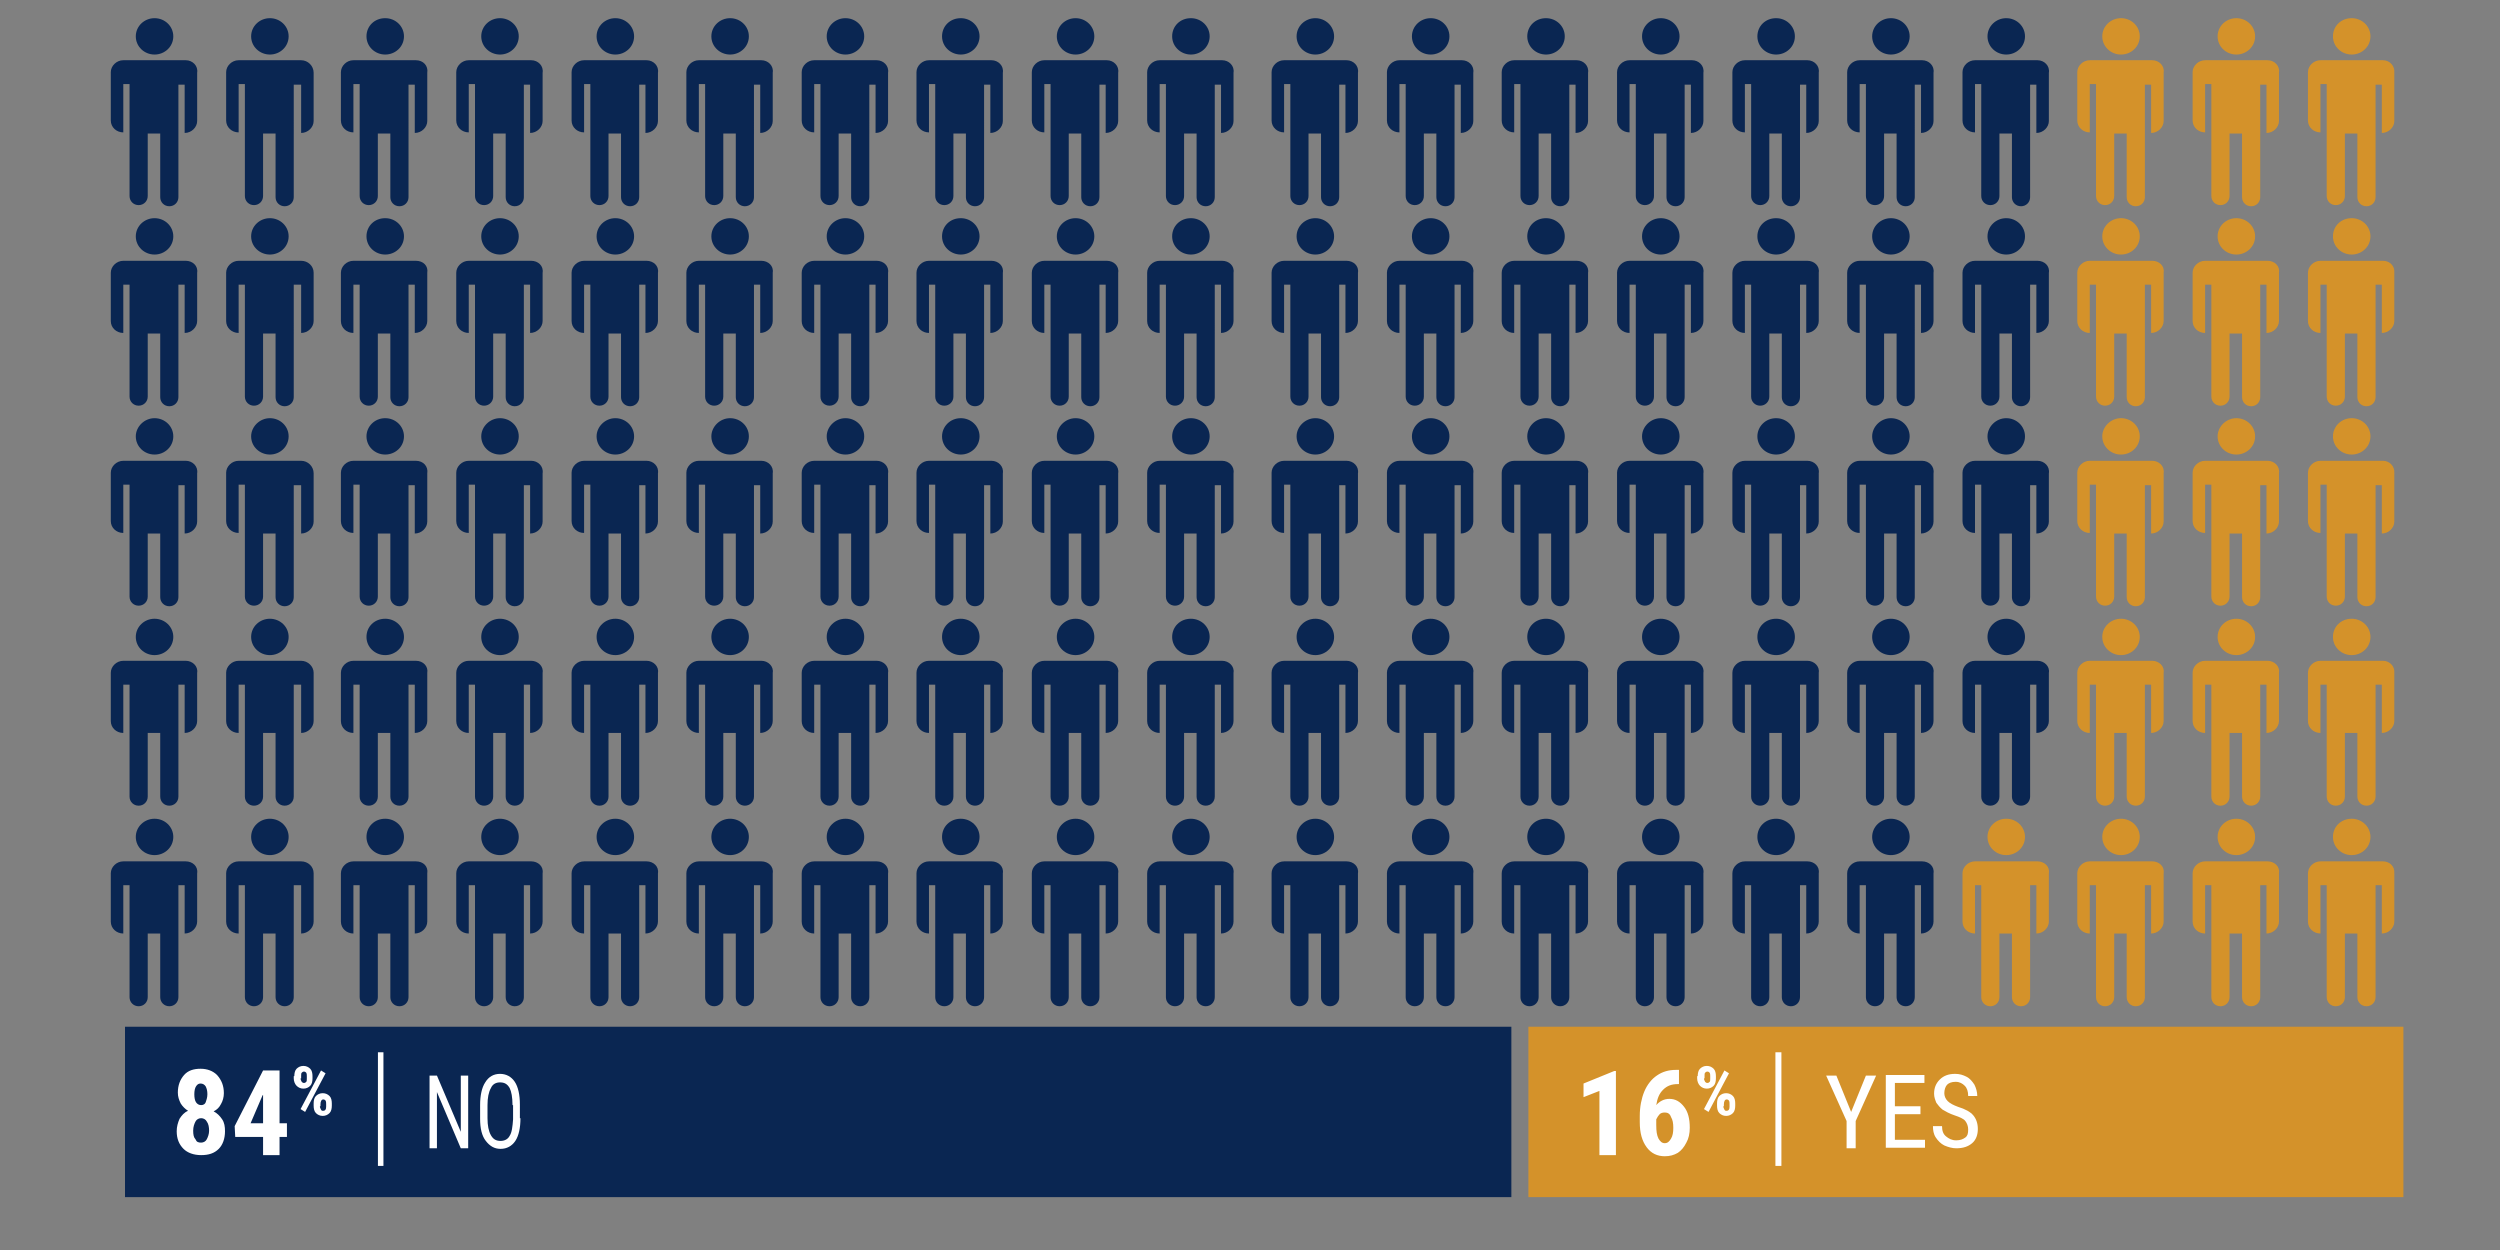
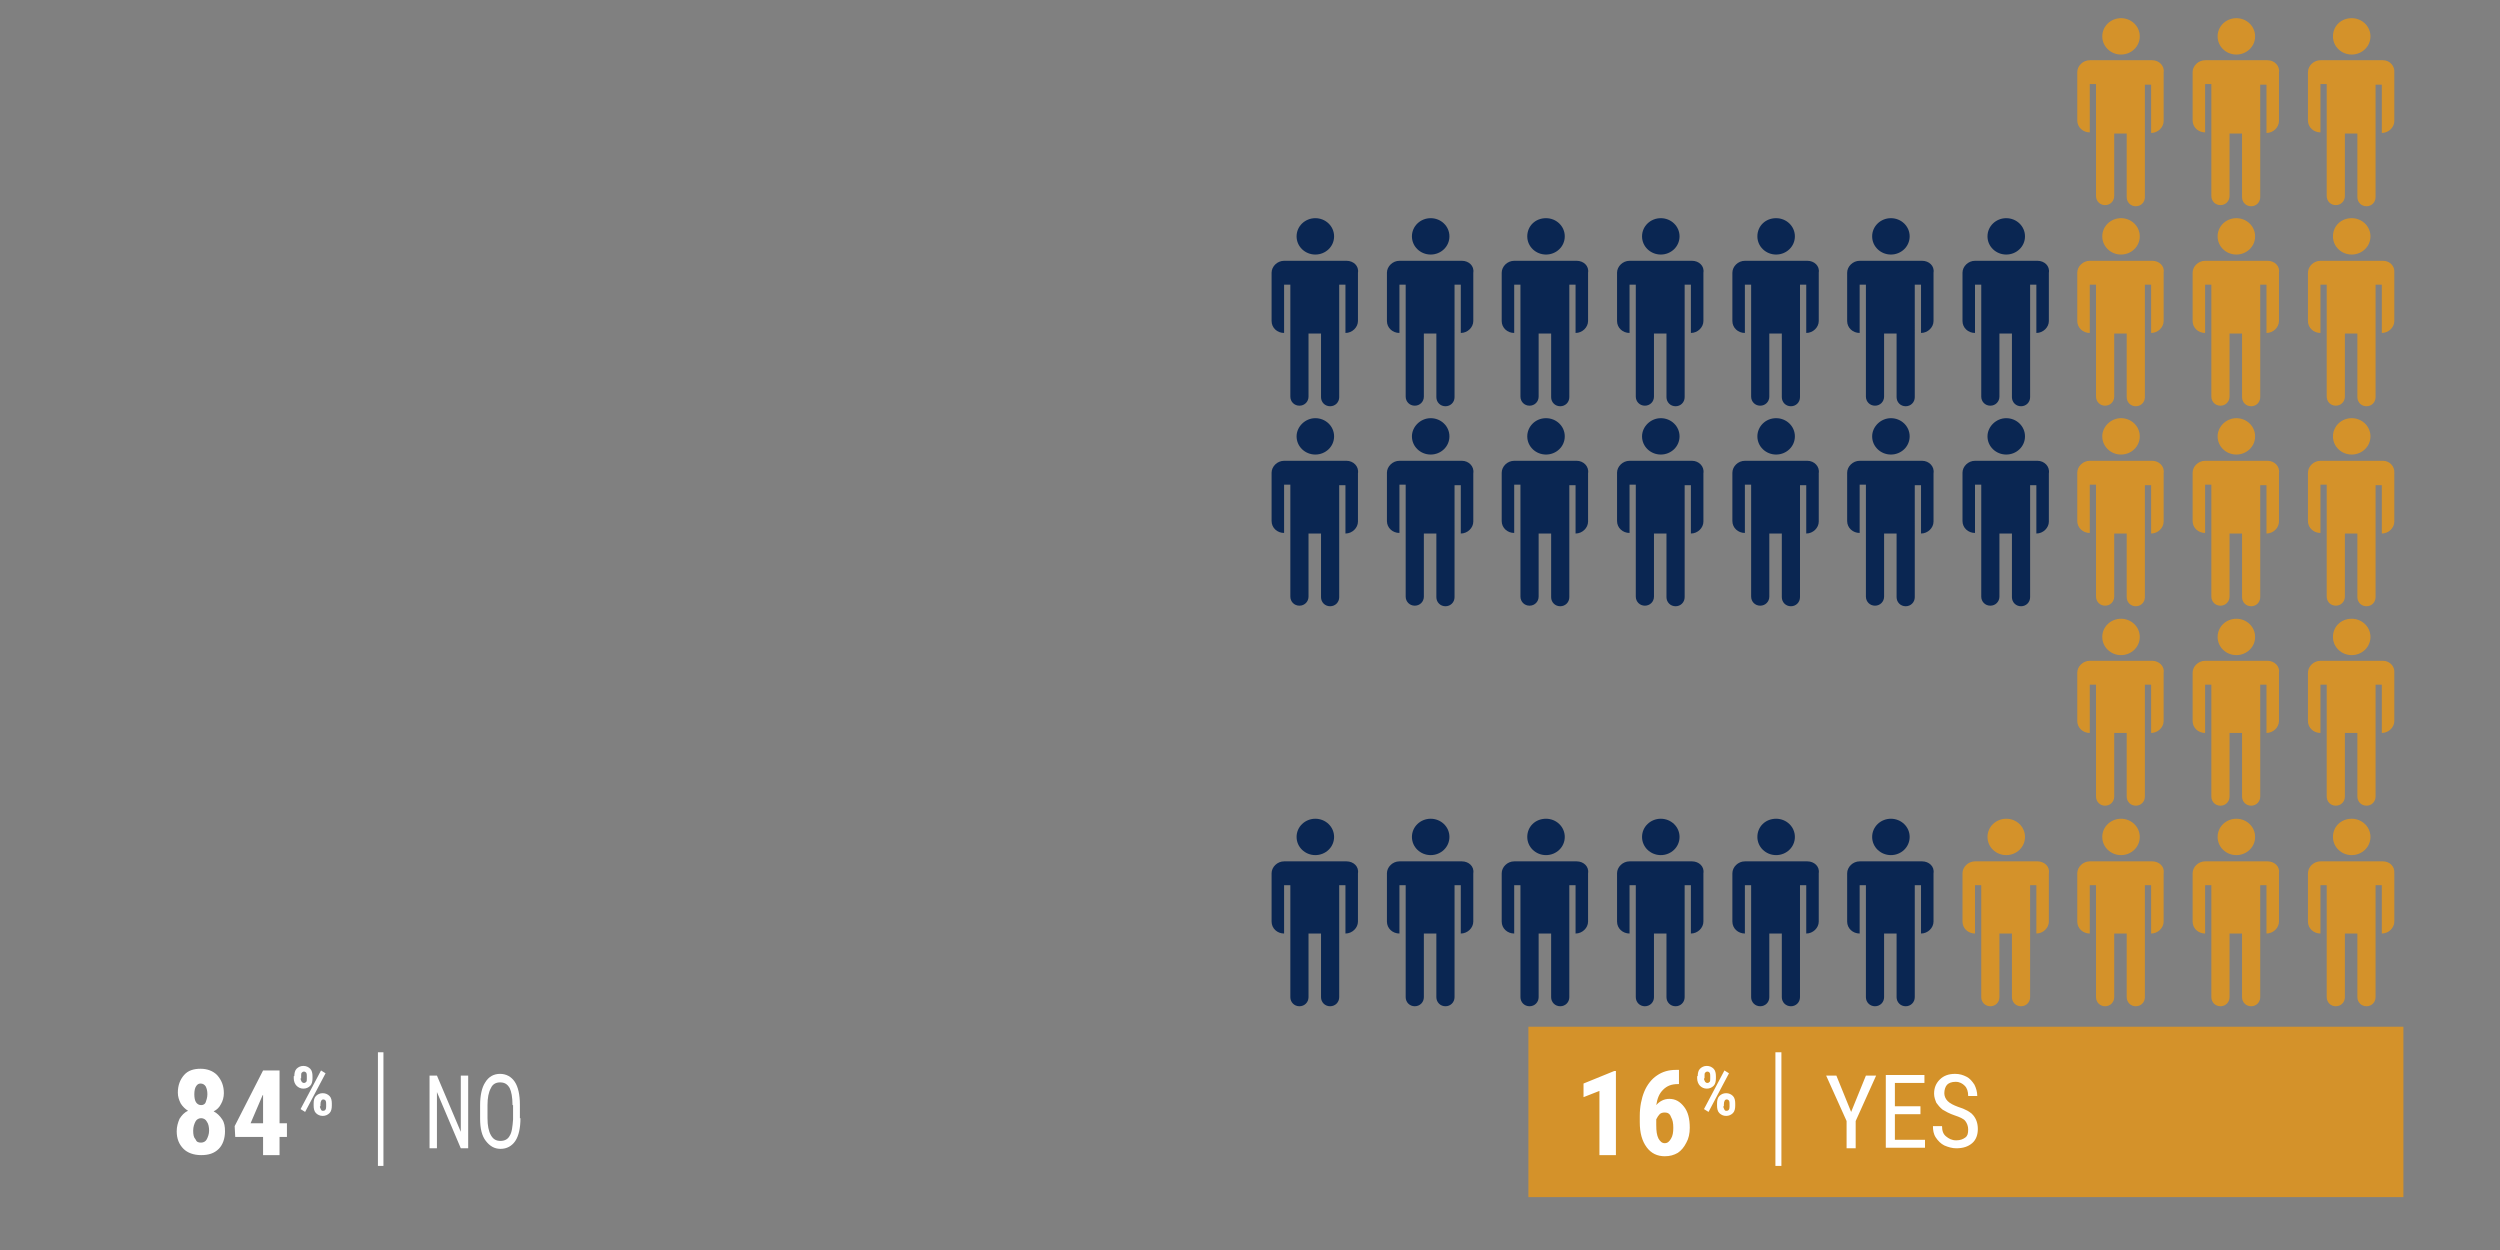
<svg xmlns="http://www.w3.org/2000/svg" id="Layer_1" viewBox="0 0 440 220">
  <rect x="0" y="0" width="440" height="220" fill="#808080" stroke="none" />
  <style>.st0{opacity:0;fill:#fff}.st1{fill:#ccc}.st2{fill:#400040}.st3{fill:#108e87}.st4{fill:#165694}.st5{fill:#d4922a}.st6{fill:#0a2652}.st7{fill:#e6e6e6}.st8{fill:#bc5611}.st9{fill:#9b1807}.st10{fill:none;stroke:#fff;stroke-width:.984;stroke-miterlimit:10}.st11{fill:#fff}.st12{fill:none;stroke:#e6e6e6;stroke-miterlimit:10}.st13{clip-path:url(#SVGID_2_);fill:#165694}.st14{fill:#0a2652}.st14,.st15,.st16,.st17,.st18{clip-path:url(#SVGID_2_)}.st15{fill:#025149}.st16{fill:#d38c6c}.st17{fill:#642d0f}.st18{fill:#9b1807}.st19{fill:#108e87}.st19,.st20,.st21,.st22,.st23{clip-path:url(#SVGID_2_)}.st20{fill:#400040}.st21{fill:#d4922a}.st22{fill:#133a1f}.st23{fill:#bc5611}.st24{fill:#025149}.st25{fill:none;stroke:#fff;stroke-width:.636;stroke-miterlimit:10}.st26{fill:#642d0f}.st27{fill:#d38c6c}.st28{fill:#133a1f}.st29{fill:#b0a826}.st30{opacity:.37;fill:#9fcbed}.st31{fill:#2ab6e3}.st32{clip-path:url(#SVGID_4_)}.st33{clip-path:url(#SVGID_6_);fill:#2ab6e3}.st34{clip-path:url(#SVGID_8_)}.st35{clip-path:url(#SVGID_10_);fill:#2ab6e3}.st36{clip-path:url(#SVGID_12_)}.st37{clip-path:url(#SVGID_14_);fill:#2ab6e3}.st38{clip-path:url(#SVGID_16_)}.st39{clip-path:url(#SVGID_18_);fill:#2ab6e3}.st40{clip-path:url(#SVGID_20_)}.st41{clip-path:url(#SVGID_22_);fill:#2ab6e3}.st42{clip-path:url(#SVGID_24_)}.st43{clip-path:url(#SVGID_26_);fill:#2ab6e3}.st44{clip-path:url(#SVGID_28_)}.st45{clip-path:url(#SVGID_30_);fill:#2ab6e3}.st46{clip-path:url(#SVGID_32_)}.st47{clip-path:url(#SVGID_34_);fill:#2ab6e3}.st48{clip-path:url(#SVGID_36_)}.st49{clip-path:url(#SVGID_38_);fill:#2ab6e3}.st50{clip-path:url(#SVGID_40_)}.st51{clip-path:url(#SVGID_42_);fill:#2ab6e3}.st52{clip-path:url(#SVGID_44_)}.st53{clip-path:url(#SVGID_46_);fill:#2ab6e3}.st54{clip-path:url(#SVGID_48_)}.st55{clip-path:url(#SVGID_50_);fill:#2ab6e3}.st56{clip-path:url(#SVGID_52_)}.st57{clip-path:url(#SVGID_54_);fill:#2ab6e3}.st58{clip-path:url(#SVGID_56_)}.st59{clip-path:url(#SVGID_58_);fill:#2ab6e3}.st60{clip-path:url(#SVGID_60_)}.st61{clip-path:url(#SVGID_62_);fill:#2ab6e3}.st62{clip-path:url(#SVGID_64_)}.st63{clip-path:url(#SVGID_66_);fill:#2ab6e3}.st64{clip-path:url(#SVGID_68_)}.st65{clip-path:url(#SVGID_70_);fill:#2ab6e3}.st66{clip-path:url(#SVGID_72_)}.st67{clip-path:url(#SVGID_74_);fill:#2ab6e3}.st68{clip-path:url(#SVGID_76_)}.st69{clip-path:url(#SVGID_78_);fill:#2ab6e3}.st70{clip-path:url(#SVGID_80_)}.st71{clip-path:url(#SVGID_82_);fill:#2ab6e3}.st72{clip-path:url(#SVGID_84_)}.st73{clip-path:url(#SVGID_86_);fill:#2ab6e3}.st74{clip-path:url(#SVGID_88_)}.st75{clip-path:url(#SVGID_90_);fill:#2ab6e3}.st76{clip-path:url(#SVGID_92_)}.st77{clip-path:url(#SVGID_94_);fill:#2ab6e3}.st78{clip-path:url(#SVGID_96_)}.st79{clip-path:url(#SVGID_98_);fill:#2ab6e3}.st80{clip-path:url(#SVGID_100_)}.st81{clip-path:url(#SVGID_102_);fill:#2ab6e3}.st82{clip-path:url(#SVGID_104_)}.st83{clip-path:url(#SVGID_106_);fill:#2ab6e3}.st84{clip-path:url(#SVGID_108_)}.st85{clip-path:url(#SVGID_110_);fill:#2ab6e3}.st86{clip-path:url(#SVGID_112_)}.st87{clip-path:url(#SVGID_114_);fill:#2ab6e3}.st88{clip-path:url(#SVGID_116_)}.st89{clip-path:url(#SVGID_118_);fill:#2ab6e3}.st90{clip-path:url(#SVGID_120_)}.st91{clip-path:url(#SVGID_122_);fill:#2ab6e3}.st92{clip-path:url(#SVGID_124_)}.st93{clip-path:url(#SVGID_126_);fill:#2ab6e3}.st94{clip-path:url(#SVGID_128_)}.st95{clip-path:url(#SVGID_130_);fill:#2ab6e3}.st96{clip-path:url(#SVGID_132_)}.st97{clip-path:url(#SVGID_134_);fill:#2ab6e3}.st98{clip-path:url(#SVGID_136_)}.st99{clip-path:url(#SVGID_138_);fill:#2ab6e3}.st100{clip-path:url(#SVGID_140_)}.st101{clip-path:url(#SVGID_142_);fill:#2ab6e3}.st102{clip-path:url(#SVGID_144_)}.st103{clip-path:url(#SVGID_146_);fill:#2ab6e3}.st104{clip-path:url(#SVGID_148_)}.st105{clip-path:url(#SVGID_150_);fill:#2ab6e3}.st106{clip-path:url(#SVGID_152_)}.st107{clip-path:url(#SVGID_154_);fill:#2ab6e3}.st108{clip-path:url(#SVGID_156_)}.st109{clip-path:url(#SVGID_158_);fill:#2ab6e3}.st110{clip-path:url(#SVGID_160_)}.st111{clip-path:url(#SVGID_162_);fill:#2ab6e3}.st112{clip-path:url(#SVGID_164_)}.st113{clip-path:url(#SVGID_166_);fill:#2ab6e3}.st114{clip-path:url(#SVGID_168_)}.st115{clip-path:url(#SVGID_170_);fill:#2ab6e3}.st116{clip-path:url(#SVGID_172_)}.st117{clip-path:url(#SVGID_174_);fill:#2ab6e3}.st118{clip-path:url(#SVGID_176_)}.st119{clip-path:url(#SVGID_178_);fill:#2ab6e3}.st120{clip-path:url(#SVGID_180_)}.st121{clip-path:url(#SVGID_182_);fill:#2ab6e3}.st122{clip-path:url(#SVGID_184_)}.st123{clip-path:url(#SVGID_186_);fill:#2ab6e3}.st124{clip-path:url(#SVGID_188_)}.st125{clip-path:url(#SVGID_190_);fill:#2ab6e3}.st126{clip-path:url(#SVGID_192_)}.st127{clip-path:url(#SVGID_194_);fill:#2ab6e3}.st128{clip-path:url(#SVGID_196_)}.st129{clip-path:url(#SVGID_198_);fill:#2ab6e3}.st130{clip-path:url(#SVGID_200_)}.st131{clip-path:url(#SVGID_202_);fill:#2ab6e3}.st132{clip-path:url(#SVGID_204_)}.st133{clip-path:url(#SVGID_206_);fill:#2ab6e3}.st134{clip-path:url(#SVGID_208_)}.st135{clip-path:url(#SVGID_210_);fill:#2ab6e3}.st136{clip-path:url(#SVGID_212_)}.st137{clip-path:url(#SVGID_214_)}.st138{clip-path:url(#SVGID_216_);fill:#fcd163}.st139{clip-path:url(#SVGID_218_)}.st140{clip-path:url(#SVGID_220_);fill:#fcd163}.st141{clip-path:url(#SVGID_222_)}.st142{clip-path:url(#SVGID_224_);fill:#fcd163}.st143{clip-path:url(#SVGID_226_)}.st144{clip-path:url(#SVGID_228_);fill:#fcd163}.st145{clip-path:url(#SVGID_230_)}.st146{clip-path:url(#SVGID_232_);fill:#fcd163}.st147{clip-path:url(#SVGID_234_)}.st148{clip-path:url(#SVGID_236_);fill:#fcd163}.st149{clip-path:url(#SVGID_238_)}.st150{clip-path:url(#SVGID_240_);fill:#fcd163}.st151{clip-path:url(#SVGID_242_);fill:#2ab6e3}.st152{clip-path:url(#SVGID_244_)}.st153{clip-path:url(#SVGID_246_)}.st154{clip-path:url(#SVGID_248_);fill:#fcd163}.st155{clip-path:url(#SVGID_250_)}.st156{clip-path:url(#SVGID_252_);fill:#fcd163}.st157{clip-path:url(#SVGID_254_)}.st158{clip-path:url(#SVGID_256_);fill:#fcd163}.st159{clip-path:url(#SVGID_258_)}.st160{clip-path:url(#SVGID_260_);fill:#fcd163}.st161{clip-path:url(#SVGID_262_)}.st162{clip-path:url(#SVGID_264_);fill:#fcd163}.st163{clip-path:url(#SVGID_266_)}.st164{clip-path:url(#SVGID_268_);fill:#fcd163}.st165{clip-path:url(#SVGID_270_)}.st166{clip-path:url(#SVGID_272_);fill:#fcd163}.st167{clip-path:url(#SVGID_274_)}.st168{clip-path:url(#SVGID_276_);fill:#fcd163}.st169{clip-path:url(#SVGID_278_)}.st170{clip-path:url(#SVGID_280_);fill:#fcd163}.st171{clip-path:url(#SVGID_282_)}.st172{clip-path:url(#SVGID_284_);fill:#fcd163}.st173{clip-path:url(#SVGID_286_)}.st174{clip-path:url(#SVGID_288_);fill:#fcd163}.st175{clip-path:url(#SVGID_290_)}.st176{clip-path:url(#SVGID_292_);fill:#fcd163}.st177{clip-path:url(#SVGID_294_)}.st178{clip-path:url(#SVGID_296_);fill:#fcd163}.st179{clip-path:url(#SVGID_298_)}.st180{clip-path:url(#SVGID_300_);fill:#fcd163}.st181{clip-path:url(#SVGID_302_)}.st182{clip-path:url(#SVGID_304_);fill:#fcd163}.st183{clip-path:url(#SVGID_306_)}.st184{clip-path:url(#SVGID_308_);fill:#fcd163}.st185{clip-path:url(#SVGID_310_)}.st186{clip-path:url(#SVGID_312_);fill:#fcd163}.st187{clip-path:url(#SVGID_314_)}.st188{clip-path:url(#SVGID_316_);fill:#fcd163}.st189{clip-path:url(#SVGID_318_)}.st190{clip-path:url(#SVGID_320_);fill:#fcd163}.st191{fill:#2a89d9}.st192{fill:none}.st193{clip-path:url(#SVGID_322_);fill:#2a89d9}.st194{clip-path:url(#SVGID_324_)}.st195{fill:#55dde0}.st195,.st196,.st197{clip-path:url(#SVGID_326_)}.st196{fill:#f6ae2d}.st197{fill:#074f8d}.st198{fill:#165694}.st198,.st199,.st200{clip-path:url(#SVGID_328_)}.st199{fill:#0a2652}.st200{fill:#025149}.st201{fill:#d38c6c}.st201,.st202,.st203,.st204{clip-path:url(#SVGID_328_)}.st202{fill:#642d0f}.st203{fill:#9b1807}.st204{fill:#108e87}.st205{fill:#400040}.st205,.st206,.st207,.st208{clip-path:url(#SVGID_328_)}.st206{fill:#d4922a}.st207{fill:#133a1f}.st208{fill:#bc5611}.st209,.st210{fill:none;stroke:#fff;stroke-width:.969;stroke-miterlimit:10}.st210{stroke-width:1.054}</style>
  <path class="st0" d="M0 .2h440v220H0z" />
-   <path class="st6" d="M32.7 10.6h-11c-1.2 0-2.2 1-2.2 2.1v8.5c0 1.2 1 2.1 2.2 2.1v-8.5h1.1v19.7c0 .9.7 1.6 1.6 1.6.9 0 1.6-.7 1.6-1.6v-11h2.2v11.2c0 .9.7 1.6 1.6 1.6.9 0 1.6-.7 1.6-1.6V14.9h1.1v8.5c1.2 0 2.2-1 2.2-2.1v-8.5c.2-1.2-.8-2.2-2-2.2zm-8.8-4.2c0 1.8 1.5 3.2 3.3 3.2s3.3-1.4 3.3-3.2c0-1.8-1.5-3.2-3.3-3.2s-3.3 1.4-3.3 3.2zM53 10.6H42c-1.2 0-2.2 1-2.2 2.1v8.5c0 1.2 1 2.1 2.2 2.1v-8.5h1.1v19.7c0 .9.7 1.6 1.6 1.6.9 0 1.6-.7 1.6-1.6v-11h2.2v11.2c0 .9.7 1.6 1.6 1.6.9 0 1.6-.7 1.6-1.6V14.9H53v8.5c1.2 0 2.2-1 2.2-2.1v-8.5c0-1.2-1-2.2-2.2-2.2zm-8.8-4.2c0 1.8 1.5 3.2 3.3 3.2s3.3-1.4 3.3-3.2c0-1.8-1.5-3.2-3.3-3.2s-3.3 1.4-3.3 3.2zm29 4.2h-11c-1.2 0-2.2 1-2.2 2.1v8.5c0 1.2 1 2.1 2.2 2.1v-8.5h1.1v19.7c0 .9.7 1.6 1.6 1.6.9 0 1.6-.7 1.6-1.6v-11h2.2v11.2c0 .9.7 1.6 1.6 1.6.9 0 1.6-.7 1.6-1.6V14.9H73v8.5c1.2 0 2.2-1 2.2-2.1v-8.5c.2-1.2-.7-2.2-2-2.2zm-8.7-4.2c0 1.8 1.5 3.2 3.3 3.2 1.8 0 3.3-1.4 3.3-3.2 0-1.8-1.5-3.2-3.3-3.2-1.9 0-3.3 1.4-3.3 3.2zm29 4.2h-11c-1.2 0-2.2 1-2.2 2.1v8.5c0 1.2 1 2.1 2.2 2.1v-8.5h1.1v19.7c0 .9.7 1.6 1.6 1.6.9 0 1.6-.7 1.6-1.6v-11H89v11.2c0 .9.7 1.6 1.6 1.6.9 0 1.6-.7 1.6-1.6V14.9h1.1v8.5c1.2 0 2.2-1 2.2-2.1v-8.5c.2-1.2-.8-2.2-2-2.2zm-8.8-4.2c0 1.8 1.5 3.2 3.3 3.2 1.8 0 3.3-1.4 3.3-3.2 0-1.8-1.5-3.2-3.3-3.2-1.8 0-3.3 1.4-3.3 3.2zm29.1 4.2h-11c-1.2 0-2.2 1-2.2 2.1v8.5c0 1.2 1 2.1 2.2 2.1v-8.5h1.1v19.7c0 .9.7 1.6 1.6 1.6.9 0 1.6-.7 1.6-1.6v-11h2.2v11.2c0 .9.7 1.6 1.6 1.6.9 0 1.6-.7 1.6-1.6V14.9h1.1v8.5c1.2 0 2.2-1 2.2-2.1v-8.5c.2-1.2-.8-2.2-2-2.2zM105 6.4c0 1.8 1.5 3.2 3.3 3.2 1.8 0 3.3-1.4 3.3-3.2 0-1.8-1.5-3.2-3.3-3.2-1.8 0-3.3 1.4-3.3 3.2zm29 4.2h-11c-1.2 0-2.2 1-2.2 2.1v8.5c0 1.2 1 2.1 2.2 2.1v-8.5h1.1v19.7c0 .9.7 1.6 1.6 1.6s1.6-.7 1.6-1.6v-11h2.2v11.2c0 .9.7 1.6 1.6 1.6.9 0 1.6-.7 1.6-1.6V14.9h1.1v8.5c1.2 0 2.2-1 2.2-2.1v-8.5c.2-1.2-.8-2.2-2-2.2zm-8.8-4.2c0 1.8 1.5 3.2 3.3 3.2 1.8 0 3.3-1.4 3.3-3.2 0-1.8-1.5-3.2-3.3-3.2-1.8 0-3.3 1.4-3.3 3.2zm29.1 4.2h-11c-1.2 0-2.2 1-2.2 2.1v8.5c0 1.2 1 2.1 2.2 2.1v-8.5h1.1v19.7c0 .9.7 1.6 1.6 1.6s1.6-.7 1.6-1.6v-11h2.2v11.2c0 .9.7 1.6 1.6 1.6.9 0 1.6-.7 1.6-1.6V14.9h1.1v8.5c1.2 0 2.2-1 2.2-2.1v-8.5c.2-1.2-.8-2.2-2-2.2zm-8.8-4.2c0 1.8 1.5 3.2 3.3 3.2 1.8 0 3.3-1.4 3.3-3.2 0-1.8-1.5-3.2-3.3-3.2-1.8 0-3.3 1.4-3.3 3.2zm29 4.2h-11c-1.2 0-2.2 1-2.2 2.1v8.5c0 1.2 1 2.1 2.2 2.1v-8.5h1.1v19.7c0 .9.7 1.6 1.6 1.6s1.6-.7 1.6-1.6v-11h2.2v11.2c0 .9.7 1.6 1.6 1.6.9 0 1.6-.7 1.6-1.6V14.9h1.1v8.5c1.2 0 2.2-1 2.2-2.1v-8.5c.2-1.2-.8-2.2-2-2.2zm-8.7-4.2c0 1.8 1.5 3.2 3.3 3.2 1.8 0 3.3-1.4 3.3-3.2 0-1.8-1.5-3.2-3.3-3.2-1.9 0-3.3 1.4-3.3 3.2zm29 4.2h-11c-1.2 0-2.2 1-2.2 2.1v8.5c0 1.2 1 2.1 2.2 2.1v-8.5h1.1v19.7c0 .9.7 1.6 1.6 1.6s1.6-.7 1.6-1.6v-11h2.2v11.2c0 .9.7 1.6 1.6 1.6s1.6-.7 1.6-1.6V14.9h1.1v8.5c1.2 0 2.2-1 2.2-2.1v-8.5c.2-1.2-.8-2.2-2-2.2zM186 6.4c0 1.8 1.5 3.2 3.3 3.2 1.8 0 3.3-1.4 3.3-3.2 0-1.8-1.5-3.2-3.3-3.2-1.8 0-3.3 1.4-3.3 3.2zm29.1 4.2h-11c-1.2 0-2.2 1-2.2 2.1v8.5c0 1.2 1 2.1 2.2 2.1v-8.5h1.1v19.7c0 .9.7 1.6 1.6 1.6s1.6-.7 1.6-1.6v-11h2.2v11.2c0 .9.7 1.6 1.6 1.6s1.6-.7 1.6-1.6V14.9h1.1v8.5c1.2 0 2.2-1 2.2-2.1v-8.5c.2-1.2-.8-2.2-2-2.2zm-8.8-4.2c0 1.8 1.5 3.2 3.3 3.2 1.8 0 3.3-1.4 3.3-3.2 0-1.8-1.5-3.2-3.3-3.2-1.9 0-3.3 1.4-3.3 3.2zM32.7 45.9h-11c-1.2 0-2.2 1-2.2 2.1v8.5c0 1.2 1 2.1 2.2 2.1v-8.5h1.1v19.7c0 .9.7 1.6 1.6 1.6.9 0 1.6-.7 1.6-1.6V58.7h2.2v11.2c0 .9.7 1.6 1.6 1.6.9 0 1.6-.7 1.6-1.6V50.1h1.1v8.5c1.2 0 2.2-1 2.2-2.1V48c.2-1.2-.8-2.1-2-2.1zm-8.8-4.3c0 1.8 1.5 3.2 3.3 3.2s3.3-1.4 3.3-3.2c0-1.8-1.5-3.2-3.3-3.2s-3.3 1.4-3.3 3.2zM53 45.9H42c-1.2 0-2.2 1-2.2 2.1v8.5c0 1.2 1 2.1 2.2 2.1v-8.5h1.1v19.7c0 .9.7 1.6 1.6 1.6.9 0 1.6-.7 1.6-1.6V58.7h2.2v11.2c0 .9.7 1.6 1.6 1.6.9 0 1.6-.7 1.6-1.6V50.1H53v8.5c1.2 0 2.2-1 2.2-2.1V48c0-1.2-1-2.1-2.2-2.1zm-8.8-4.3c0 1.8 1.5 3.2 3.3 3.2s3.3-1.4 3.3-3.2c0-1.8-1.5-3.2-3.3-3.2s-3.3 1.4-3.3 3.2zm29 4.3h-11c-1.2 0-2.2 1-2.2 2.1v8.5c0 1.2 1 2.1 2.2 2.1v-8.5h1.1v19.7c0 .9.7 1.6 1.6 1.6.9 0 1.6-.7 1.6-1.6V58.7h2.2v11.2c0 .9.7 1.6 1.6 1.6.9 0 1.6-.7 1.6-1.6V50.1H73v8.5c1.2 0 2.2-1 2.2-2.1V48c.2-1.2-.7-2.1-2-2.1zm-8.7-4.3c0 1.8 1.5 3.2 3.3 3.2 1.8 0 3.3-1.4 3.3-3.2 0-1.8-1.5-3.2-3.3-3.2-1.9 0-3.3 1.4-3.3 3.2zm29 4.3h-11c-1.2 0-2.2 1-2.2 2.1v8.5c0 1.2 1 2.1 2.2 2.1v-8.5h1.1v19.7c0 .9.7 1.6 1.6 1.6.9 0 1.6-.7 1.6-1.6V58.7H89v11.2c0 .9.7 1.6 1.6 1.6.9 0 1.6-.7 1.6-1.6V50.1h1.1v8.5c1.2 0 2.2-1 2.2-2.1V48c.2-1.2-.8-2.1-2-2.1zm-8.8-4.3c0 1.8 1.5 3.2 3.3 3.2 1.8 0 3.3-1.4 3.3-3.2 0-1.8-1.5-3.2-3.3-3.2-1.8 0-3.3 1.4-3.3 3.2zm29.1 4.3h-11c-1.2 0-2.2 1-2.2 2.1v8.5c0 1.2 1 2.1 2.2 2.1v-8.5h1.1v19.7c0 .9.7 1.6 1.6 1.6.9 0 1.6-.7 1.6-1.6V58.7h2.2v11.2c0 .9.7 1.6 1.6 1.6.9 0 1.6-.7 1.6-1.6V50.1h1.1v8.5c1.2 0 2.2-1 2.2-2.1V48c.2-1.2-.8-2.1-2-2.1zm-8.8-4.3c0 1.8 1.5 3.2 3.3 3.2 1.8 0 3.3-1.4 3.3-3.2 0-1.8-1.5-3.2-3.3-3.2-1.8 0-3.3 1.4-3.3 3.2zm29 4.3h-11c-1.2 0-2.2 1-2.2 2.1v8.5c0 1.2 1 2.1 2.2 2.1v-8.5h1.1v19.7c0 .9.7 1.6 1.6 1.6s1.6-.7 1.6-1.6V58.7h2.2v11.2c0 .9.7 1.6 1.6 1.6.9 0 1.6-.7 1.6-1.6V50.1h1.1v8.5c1.2 0 2.2-1 2.2-2.1V48c.2-1.2-.8-2.1-2-2.1zm-8.8-4.3c0 1.8 1.5 3.2 3.3 3.2 1.8 0 3.3-1.4 3.3-3.2 0-1.8-1.5-3.2-3.3-3.2-1.8 0-3.3 1.4-3.3 3.2zm29.1 4.3h-11c-1.2 0-2.2 1-2.2 2.1v8.5c0 1.2 1 2.1 2.2 2.1v-8.5h1.1v19.7c0 .9.7 1.6 1.6 1.6s1.6-.7 1.6-1.6V58.7h2.2v11.2c0 .9.7 1.6 1.6 1.6.9 0 1.6-.7 1.6-1.6V50.1h1.1v8.5c1.2 0 2.2-1 2.2-2.1V48c.2-1.2-.8-2.1-2-2.1zm-8.8-4.3c0 1.8 1.5 3.2 3.3 3.2 1.8 0 3.3-1.4 3.3-3.2 0-1.8-1.5-3.2-3.3-3.2-1.8 0-3.3 1.4-3.3 3.2zm29 4.3h-11c-1.2 0-2.2 1-2.2 2.1v8.5c0 1.2 1 2.1 2.2 2.1v-8.5h1.1v19.7c0 .9.7 1.6 1.6 1.6s1.6-.7 1.6-1.6V58.7h2.2v11.2c0 .9.7 1.6 1.6 1.6.9 0 1.6-.7 1.6-1.6V50.1h1.1v8.5c1.2 0 2.2-1 2.2-2.1V48c.2-1.2-.8-2.1-2-2.1zm-8.7-4.3c0 1.8 1.5 3.2 3.3 3.2 1.8 0 3.3-1.4 3.3-3.2 0-1.8-1.5-3.2-3.3-3.2-1.9 0-3.3 1.4-3.3 3.2zm29 4.3h-11c-1.2 0-2.2 1-2.2 2.1v8.5c0 1.2 1 2.1 2.2 2.1v-8.5h1.1v19.7c0 .9.7 1.6 1.6 1.6s1.6-.7 1.6-1.6V58.7h2.2v11.2c0 .9.7 1.6 1.6 1.6s1.6-.7 1.6-1.6V50.1h1.1v8.5c1.2 0 2.2-1 2.2-2.1V48c.2-1.2-.8-2.1-2-2.1zm-8.8-4.3c0 1.8 1.5 3.2 3.3 3.2 1.8 0 3.3-1.4 3.3-3.2 0-1.8-1.5-3.2-3.3-3.2-1.8 0-3.3 1.4-3.3 3.2zm29.1 4.3h-11c-1.2 0-2.2 1-2.2 2.1v8.5c0 1.2 1 2.1 2.2 2.1v-8.5h1.1v19.7c0 .9.7 1.6 1.6 1.6s1.6-.7 1.6-1.6V58.7h2.2v11.2c0 .9.7 1.6 1.6 1.6s1.6-.7 1.6-1.6V50.1h1.1v8.5c1.2 0 2.2-1 2.2-2.1V48c.2-1.2-.8-2.1-2-2.1zm-8.8-4.3c0 1.8 1.5 3.2 3.3 3.2 1.8 0 3.3-1.4 3.3-3.2 0-1.8-1.5-3.2-3.3-3.2-1.9 0-3.3 1.4-3.3 3.2zM32.7 81.1h-11c-1.2 0-2.2 1-2.2 2.1v8.5c0 1.2 1 2.1 2.2 2.1v-8.5h1.1V105c0 .9.7 1.6 1.6 1.6.9 0 1.6-.7 1.6-1.6V93.9h2.2v11.2c0 .9.7 1.6 1.6 1.6.9 0 1.6-.7 1.6-1.6V85.4h1.1v8.5c1.2 0 2.2-1 2.2-2.1v-8.5c.2-1.2-.8-2.2-2-2.2zm-8.8-4.3c0 1.8 1.5 3.2 3.3 3.2s3.3-1.4 3.3-3.2c0-1.8-1.5-3.2-3.3-3.2s-3.3 1.5-3.3 3.2zM53 81.1H42c-1.2 0-2.2 1-2.2 2.1v8.5c0 1.2 1 2.1 2.2 2.1v-8.5h1.1V105c0 .9.7 1.6 1.6 1.6.9 0 1.6-.7 1.6-1.6V93.9h2.2v11.2c0 .9.7 1.6 1.6 1.6.9 0 1.6-.7 1.6-1.6V85.4H53v8.5c1.2 0 2.2-1 2.2-2.1v-8.5c0-1.2-1-2.2-2.2-2.2zm-8.8-4.3c0 1.8 1.5 3.2 3.3 3.2s3.3-1.4 3.3-3.2c0-1.8-1.5-3.2-3.3-3.2s-3.3 1.5-3.3 3.2zm29 4.3h-11c-1.2 0-2.2 1-2.2 2.1v8.5c0 1.2 1 2.1 2.2 2.1v-8.5h1.1V105c0 .9.7 1.6 1.6 1.6.9 0 1.6-.7 1.6-1.6V93.9h2.2v11.2c0 .9.7 1.6 1.6 1.6.9 0 1.6-.7 1.6-1.6V85.4H73v8.5c1.2 0 2.2-1 2.2-2.1v-8.5c.2-1.2-.7-2.2-2-2.2zm-8.7-4.3c0 1.8 1.5 3.2 3.3 3.2 1.8 0 3.3-1.4 3.3-3.2 0-1.8-1.5-3.2-3.3-3.2-1.9 0-3.3 1.5-3.3 3.2zm29 4.3h-11c-1.2 0-2.2 1-2.2 2.1v8.5c0 1.2 1 2.1 2.2 2.1v-8.5h1.1V105c0 .9.7 1.6 1.6 1.6.9 0 1.6-.7 1.6-1.6V93.9H89v11.2c0 .9.7 1.6 1.6 1.6.9 0 1.6-.7 1.6-1.6V85.4h1.1v8.5c1.2 0 2.2-1 2.2-2.1v-8.5c.2-1.2-.8-2.2-2-2.2zm-8.8-4.3c0 1.8 1.5 3.2 3.3 3.2 1.8 0 3.3-1.4 3.3-3.2 0-1.8-1.5-3.2-3.3-3.2-1.8 0-3.3 1.5-3.3 3.2zm29.1 4.3h-11c-1.2 0-2.2 1-2.2 2.1v8.5c0 1.2 1 2.1 2.2 2.1v-8.5h1.1V105c0 .9.7 1.6 1.6 1.6.9 0 1.6-.7 1.6-1.6V93.9h2.2v11.2c0 .9.7 1.6 1.6 1.6.9 0 1.6-.7 1.6-1.6V85.4h1.1v8.5c1.2 0 2.2-1 2.2-2.1v-8.5c.2-1.2-.8-2.2-2-2.2zm-8.8-4.3c0 1.8 1.5 3.2 3.3 3.2 1.8 0 3.3-1.4 3.3-3.2 0-1.8-1.5-3.2-3.3-3.2-1.8 0-3.3 1.5-3.3 3.2zm29 4.3h-11c-1.2 0-2.2 1-2.2 2.1v8.5c0 1.2 1 2.1 2.2 2.1v-8.5h1.1V105c0 .9.7 1.6 1.6 1.6s1.6-.7 1.6-1.6V93.9h2.2v11.2c0 .9.7 1.6 1.6 1.6.9 0 1.6-.7 1.6-1.6V85.4h1.1v8.5c1.2 0 2.2-1 2.2-2.1v-8.5c.2-1.2-.8-2.2-2-2.2zm-8.8-4.3c0 1.8 1.5 3.2 3.3 3.2 1.8 0 3.3-1.4 3.3-3.2 0-1.8-1.5-3.2-3.3-3.2-1.8 0-3.3 1.5-3.3 3.2zm29.1 4.3h-11c-1.2 0-2.2 1-2.2 2.1v8.5c0 1.2 1 2.1 2.2 2.1v-8.5h1.1V105c0 .9.7 1.6 1.6 1.6s1.6-.7 1.6-1.6V93.9h2.2v11.2c0 .9.7 1.6 1.6 1.6.9 0 1.6-.7 1.6-1.6V85.4h1.1v8.5c1.2 0 2.2-1 2.2-2.1v-8.5c.2-1.2-.8-2.2-2-2.2zm-8.8-4.3c0 1.8 1.5 3.2 3.3 3.2 1.8 0 3.3-1.4 3.3-3.2 0-1.8-1.5-3.2-3.3-3.2-1.8 0-3.3 1.5-3.3 3.2zm29 4.3h-11c-1.2 0-2.2 1-2.2 2.1v8.5c0 1.2 1 2.1 2.2 2.1v-8.5h1.1V105c0 .9.7 1.6 1.6 1.6s1.6-.7 1.6-1.6V93.9h2.2v11.2c0 .9.7 1.6 1.6 1.6.9 0 1.6-.7 1.6-1.6V85.4h1.1v8.5c1.2 0 2.2-1 2.2-2.1v-8.5c.2-1.2-.8-2.2-2-2.2zm-8.7-4.3c0 1.8 1.5 3.2 3.3 3.2 1.8 0 3.3-1.4 3.3-3.2 0-1.8-1.5-3.2-3.3-3.2-1.9 0-3.3 1.5-3.3 3.2zm29 4.3h-11c-1.2 0-2.2 1-2.2 2.1v8.5c0 1.2 1 2.1 2.2 2.1v-8.5h1.1V105c0 .9.7 1.6 1.6 1.6s1.6-.7 1.6-1.6V93.9h2.2v11.2c0 .9.7 1.6 1.6 1.6s1.6-.7 1.6-1.6V85.4h1.1v8.5c1.2 0 2.2-1 2.2-2.1v-8.5c.2-1.2-.8-2.2-2-2.2zm-8.8-4.3c0 1.8 1.5 3.2 3.3 3.2 1.8 0 3.3-1.4 3.3-3.2 0-1.8-1.5-3.2-3.3-3.2-1.8 0-3.3 1.5-3.3 3.2zm29.1 4.3h-11c-1.2 0-2.2 1-2.2 2.1v8.5c0 1.2 1 2.1 2.2 2.1v-8.5h1.1V105c0 .9.7 1.6 1.6 1.6s1.6-.7 1.6-1.6V93.9h2.2v11.2c0 .9.7 1.6 1.6 1.6s1.6-.7 1.6-1.6V85.4h1.1v8.5c1.2 0 2.2-1 2.2-2.1v-8.5c.2-1.2-.8-2.2-2-2.2zm-8.8-4.3c0 1.8 1.5 3.2 3.3 3.2 1.8 0 3.3-1.4 3.3-3.2 0-1.8-1.5-3.2-3.3-3.2-1.9 0-3.3 1.5-3.3 3.2zM32.7 116.3h-11c-1.2 0-2.2 1-2.2 2.1v8.5c0 1.2 1 2.1 2.2 2.1v-8.5h1.1v19.7c0 .9.7 1.6 1.6 1.6.9 0 1.6-.7 1.6-1.6V129h2.2v11.2c0 .9.7 1.6 1.6 1.6.9 0 1.6-.7 1.6-1.6v-19.7h1.1v8.5c1.2 0 2.2-1 2.2-2.1v-8.5c.2-1.1-.8-2.1-2-2.1zm-8.8-4.2c0 1.8 1.5 3.2 3.3 3.2s3.3-1.4 3.3-3.2c0-1.8-1.5-3.2-3.3-3.2s-3.3 1.4-3.3 3.2zm29.1 4.2H42c-1.2 0-2.2 1-2.2 2.1v8.5c0 1.2 1 2.1 2.2 2.1v-8.5h1.1v19.7c0 .9.7 1.6 1.6 1.6.9 0 1.6-.7 1.6-1.6V129h2.2v11.2c0 .9.7 1.6 1.6 1.6.9 0 1.6-.7 1.6-1.6v-19.7H53v8.5c1.2 0 2.2-1 2.2-2.1v-8.5c0-1.1-1-2.1-2.2-2.1zm-8.8-4.2c0 1.8 1.5 3.2 3.3 3.2s3.3-1.4 3.3-3.2c0-1.8-1.5-3.2-3.3-3.2s-3.3 1.4-3.3 3.2zm29 4.2h-11c-1.2 0-2.2 1-2.2 2.1v8.5c0 1.2 1 2.1 2.2 2.1v-8.5h1.1v19.7c0 .9.7 1.6 1.6 1.6.9 0 1.6-.7 1.6-1.6V129h2.2v11.2c0 .9.7 1.6 1.6 1.6.9 0 1.6-.7 1.6-1.6v-19.7H73v8.5c1.2 0 2.2-1 2.2-2.1v-8.5c.2-1.1-.7-2.1-2-2.1zm-8.7-4.2c0 1.8 1.5 3.2 3.3 3.2 1.8 0 3.3-1.4 3.3-3.2 0-1.8-1.5-3.2-3.3-3.2-1.9 0-3.3 1.4-3.3 3.2zm29 4.2h-11c-1.2 0-2.2 1-2.2 2.1v8.5c0 1.2 1 2.1 2.2 2.1v-8.5h1.1v19.7c0 .9.7 1.6 1.6 1.6.9 0 1.6-.7 1.6-1.6V129H89v11.2c0 .9.7 1.6 1.6 1.6.9 0 1.6-.7 1.6-1.6v-19.7h1.1v8.5c1.2 0 2.2-1 2.2-2.1v-8.5c.2-1.1-.8-2.1-2-2.1zm-8.8-4.2c0 1.8 1.5 3.2 3.3 3.2 1.8 0 3.3-1.4 3.3-3.2 0-1.8-1.5-3.2-3.3-3.2-1.8 0-3.3 1.4-3.3 3.2zm29.1 4.2h-11c-1.2 0-2.2 1-2.2 2.1v8.5c0 1.2 1 2.1 2.2 2.1v-8.5h1.1v19.7c0 .9.7 1.6 1.6 1.6.9 0 1.6-.7 1.6-1.6V129h2.2v11.2c0 .9.7 1.6 1.6 1.6.9 0 1.6-.7 1.6-1.6v-19.7h1.1v8.5c1.2 0 2.2-1 2.2-2.1v-8.5c.2-1.1-.8-2.1-2-2.1zm-8.8-4.2c0 1.8 1.5 3.2 3.3 3.2 1.8 0 3.3-1.4 3.3-3.2 0-1.8-1.5-3.2-3.3-3.2-1.8 0-3.3 1.4-3.3 3.2zm29 4.2h-11c-1.2 0-2.2 1-2.2 2.1v8.5c0 1.2 1 2.1 2.2 2.1v-8.5h1.1v19.7c0 .9.7 1.6 1.6 1.6s1.6-.7 1.6-1.6V129h2.2v11.2c0 .9.7 1.6 1.6 1.6.9 0 1.6-.7 1.6-1.6v-19.7h1.1v8.5c1.2 0 2.2-1 2.2-2.1v-8.5c.2-1.1-.8-2.1-2-2.1zm-8.8-4.2c0 1.8 1.5 3.2 3.3 3.2 1.8 0 3.3-1.4 3.3-3.2 0-1.8-1.5-3.2-3.3-3.2-1.8 0-3.3 1.4-3.3 3.2zm29.1 4.2h-11c-1.2 0-2.2 1-2.2 2.1v8.5c0 1.2 1 2.1 2.2 2.1v-8.5h1.1v19.7c0 .9.7 1.6 1.6 1.6s1.6-.7 1.6-1.6V129h2.2v11.2c0 .9.7 1.6 1.6 1.6.9 0 1.6-.7 1.6-1.6v-19.7h1.1v8.5c1.2 0 2.2-1 2.2-2.1v-8.5c.2-1.1-.8-2.1-2-2.1zm-8.8-4.2c0 1.8 1.5 3.2 3.3 3.2 1.8 0 3.3-1.4 3.3-3.2 0-1.8-1.5-3.2-3.3-3.2-1.8 0-3.3 1.4-3.3 3.2zm29 4.2h-11c-1.2 0-2.2 1-2.2 2.1v8.5c0 1.2 1 2.1 2.2 2.1v-8.5h1.1v19.7c0 .9.7 1.6 1.6 1.6s1.6-.7 1.6-1.6V129h2.2v11.2c0 .9.7 1.6 1.6 1.6.9 0 1.6-.7 1.6-1.6v-19.7h1.1v8.5c1.2 0 2.2-1 2.2-2.1v-8.5c.2-1.1-.8-2.1-2-2.1zm-8.7-4.2c0 1.8 1.5 3.2 3.3 3.2 1.8 0 3.3-1.4 3.3-3.2 0-1.8-1.5-3.2-3.3-3.2-1.9 0-3.3 1.4-3.3 3.2zm29 4.2h-11c-1.2 0-2.2 1-2.2 2.1v8.5c0 1.2 1 2.1 2.2 2.1v-8.5h1.1v19.7c0 .9.7 1.6 1.6 1.6s1.6-.7 1.6-1.6V129h2.2v11.2c0 .9.7 1.6 1.6 1.6s1.6-.7 1.6-1.6v-19.7h1.1v8.5c1.2 0 2.2-1 2.2-2.1v-8.5c.2-1.1-.8-2.1-2-2.1zm-8.8-4.2c0 1.8 1.5 3.2 3.3 3.2 1.8 0 3.3-1.4 3.3-3.2 0-1.8-1.5-3.2-3.3-3.2-1.8 0-3.3 1.4-3.3 3.2zm29.1 4.2h-11c-1.2 0-2.2 1-2.2 2.1v8.5c0 1.2 1 2.1 2.2 2.1v-8.5h1.1v19.7c0 .9.7 1.6 1.6 1.6s1.6-.7 1.6-1.6V129h2.2v11.2c0 .9.7 1.6 1.6 1.6s1.6-.7 1.6-1.6v-19.7h1.1v8.5c1.2 0 2.2-1 2.2-2.1v-8.5c.2-1.1-.8-2.1-2-2.1zm-8.8-4.2c0 1.8 1.5 3.2 3.3 3.2 1.8 0 3.3-1.4 3.3-3.2 0-1.8-1.5-3.2-3.3-3.2-1.9 0-3.3 1.4-3.3 3.2zM32.7 151.6h-11c-1.2 0-2.2 1-2.2 2.1v8.5c0 1.2 1 2.1 2.2 2.1v-8.5h1.1v19.7c0 .9.7 1.6 1.6 1.6.9 0 1.6-.7 1.6-1.6v-11.2h2.2v11.2c0 .9.7 1.6 1.6 1.6.9 0 1.6-.7 1.6-1.6v-19.7h1.1v8.5c1.2 0 2.2-1 2.2-2.1v-8.5c.2-1.2-.8-2.1-2-2.1zm-8.8-4.3c0 1.8 1.5 3.2 3.3 3.2s3.3-1.4 3.3-3.2c0-1.8-1.5-3.2-3.3-3.2s-3.3 1.4-3.3 3.2zm29.1 4.3H42c-1.2 0-2.2 1-2.2 2.1v8.5c0 1.2 1 2.1 2.2 2.1v-8.5h1.1v19.7c0 .9.7 1.6 1.6 1.6.9 0 1.6-.7 1.6-1.6v-11.2h2.2v11.2c0 .9.7 1.6 1.6 1.6.9 0 1.6-.7 1.6-1.6v-19.7H53v8.5c1.2 0 2.2-1 2.2-2.1v-8.5c0-1.2-1-2.1-2.2-2.1zm-8.8-4.3c0 1.8 1.5 3.2 3.3 3.2s3.3-1.4 3.3-3.2c0-1.8-1.5-3.2-3.3-3.2s-3.3 1.4-3.3 3.2zm29 4.3h-11c-1.2 0-2.2 1-2.2 2.1v8.5c0 1.2 1 2.1 2.2 2.1v-8.5h1.1v19.7c0 .9.7 1.6 1.6 1.6.9 0 1.6-.7 1.6-1.6v-11.2h2.2v11.2c0 .9.7 1.6 1.6 1.6.9 0 1.6-.7 1.6-1.6v-19.7H73v8.5c1.2 0 2.2-1 2.2-2.1v-8.5c.2-1.2-.7-2.1-2-2.1zm-8.7-4.3c0 1.8 1.5 3.2 3.3 3.2 1.8 0 3.3-1.4 3.3-3.2 0-1.8-1.5-3.2-3.3-3.2-1.9 0-3.3 1.4-3.3 3.2zm29 4.3h-11c-1.2 0-2.2 1-2.2 2.1v8.5c0 1.2 1 2.1 2.2 2.1v-8.5h1.1v19.7c0 .9.7 1.6 1.6 1.6.9 0 1.6-.7 1.6-1.6v-11.2H89v11.2c0 .9.7 1.6 1.6 1.6.9 0 1.6-.7 1.6-1.6v-19.7h1.1v8.5c1.2 0 2.2-1 2.2-2.1v-8.5c.2-1.2-.8-2.1-2-2.1zm-8.8-4.3c0 1.8 1.5 3.2 3.3 3.2 1.8 0 3.3-1.4 3.3-3.2 0-1.8-1.5-3.2-3.3-3.2-1.8 0-3.3 1.4-3.3 3.2zm29.1 4.3h-11c-1.2 0-2.2 1-2.2 2.1v8.5c0 1.2 1 2.1 2.2 2.1v-8.5h1.1v19.7c0 .9.7 1.6 1.6 1.6.9 0 1.6-.7 1.6-1.6v-11.2h2.2v11.2c0 .9.7 1.6 1.6 1.6.9 0 1.6-.7 1.6-1.6v-19.7h1.1v8.5c1.2 0 2.2-1 2.2-2.1v-8.5c.2-1.2-.8-2.1-2-2.1zm-8.8-4.3c0 1.8 1.5 3.2 3.3 3.2 1.8 0 3.3-1.4 3.3-3.2 0-1.8-1.5-3.2-3.3-3.2-1.8 0-3.3 1.4-3.3 3.2zm29 4.3h-11c-1.2 0-2.2 1-2.2 2.1v8.5c0 1.2 1 2.1 2.2 2.1v-8.5h1.1v19.7c0 .9.7 1.6 1.6 1.6s1.6-.7 1.6-1.6v-11.2h2.2v11.2c0 .9.7 1.6 1.6 1.6.9 0 1.6-.7 1.6-1.6v-19.7h1.1v8.5c1.2 0 2.2-1 2.2-2.1v-8.5c.2-1.2-.8-2.1-2-2.1zm-8.8-4.3c0 1.8 1.5 3.2 3.3 3.2 1.8 0 3.3-1.4 3.3-3.2 0-1.8-1.5-3.2-3.3-3.2-1.8 0-3.3 1.4-3.3 3.2zm29.1 4.3h-11c-1.2 0-2.2 1-2.2 2.1v8.5c0 1.2 1 2.1 2.2 2.1v-8.5h1.1v19.7c0 .9.7 1.6 1.6 1.6s1.6-.7 1.6-1.6v-11.2h2.2v11.2c0 .9.7 1.6 1.6 1.6.9 0 1.6-.7 1.6-1.6v-19.7h1.1v8.5c1.2 0 2.2-1 2.2-2.1v-8.5c.2-1.2-.8-2.1-2-2.1zm-8.8-4.3c0 1.8 1.5 3.2 3.3 3.2 1.8 0 3.3-1.4 3.3-3.2 0-1.8-1.5-3.2-3.3-3.2-1.8 0-3.3 1.4-3.3 3.2zm29 4.3h-11c-1.2 0-2.2 1-2.2 2.1v8.5c0 1.2 1 2.1 2.2 2.1v-8.5h1.1v19.7c0 .9.7 1.6 1.6 1.6s1.6-.7 1.6-1.6v-11.2h2.2v11.2c0 .9.7 1.6 1.6 1.6.9 0 1.6-.7 1.6-1.6v-19.7h1.1v8.5c1.2 0 2.2-1 2.2-2.1v-8.5c.2-1.2-.8-2.1-2-2.1zm-8.7-4.3c0 1.8 1.5 3.2 3.3 3.2 1.8 0 3.3-1.4 3.3-3.2 0-1.8-1.5-3.2-3.3-3.2-1.9 0-3.3 1.4-3.3 3.2zm29 4.3h-11c-1.2 0-2.2 1-2.2 2.1v8.5c0 1.2 1 2.1 2.2 2.1v-8.5h1.1v19.7c0 .9.7 1.6 1.6 1.6s1.6-.7 1.6-1.6v-11.2h2.2v11.2c0 .9.7 1.6 1.6 1.6s1.6-.7 1.6-1.6v-19.7h1.1v8.5c1.2 0 2.2-1 2.2-2.1v-8.5c.2-1.2-.8-2.1-2-2.1zm-8.8-4.3c0 1.8 1.5 3.2 3.3 3.2 1.8 0 3.3-1.4 3.3-3.2 0-1.8-1.5-3.2-3.3-3.2-1.8 0-3.3 1.4-3.3 3.2zm29.1 4.3h-11c-1.2 0-2.2 1-2.2 2.1v8.5c0 1.2 1 2.1 2.2 2.1v-8.5h1.1v19.7c0 .9.7 1.6 1.6 1.6s1.6-.7 1.6-1.6v-11.2h2.2v11.2c0 .9.7 1.6 1.6 1.6s1.6-.7 1.6-1.6v-19.7h1.1v8.5c1.2 0 2.2-1 2.2-2.1v-8.5c.2-1.2-.8-2.1-2-2.1zm-8.8-4.3c0 1.8 1.5 3.2 3.3 3.2 1.8 0 3.3-1.4 3.3-3.2 0-1.8-1.5-3.2-3.3-3.2-1.9 0-3.3 1.4-3.3 3.2zM237 10.6h-11c-1.2 0-2.2 1-2.2 2.1v8.5c0 1.2 1 2.1 2.2 2.1v-8.5h1.1v19.7c0 .9.7 1.6 1.6 1.6.9 0 1.6-.7 1.6-1.6v-11h2.2v11.2c0 .9.7 1.6 1.6 1.6s1.6-.7 1.6-1.6V14.9h1.1v8.5c1.2 0 2.2-1 2.2-2.1v-8.5c.2-1.2-.8-2.2-2-2.2zm-8.8-4.2c0 1.8 1.5 3.2 3.3 3.2s3.3-1.4 3.3-3.2c0-1.8-1.5-3.2-3.3-3.2s-3.3 1.4-3.3 3.2zm29.1 4.2h-11c-1.2 0-2.2 1-2.2 2.1v8.5c0 1.2 1 2.1 2.2 2.1v-8.5h1.1v19.7c0 .9.7 1.6 1.6 1.6.9 0 1.6-.7 1.6-1.6v-11h2.2v11.2c0 .9.7 1.6 1.6 1.6s1.6-.7 1.6-1.6V14.9h1.1v8.5c1.2 0 2.2-1 2.2-2.1v-8.5c.2-1.2-.8-2.2-2-2.2zm-8.8-4.2c0 1.8 1.5 3.2 3.3 3.2s3.3-1.4 3.3-3.2c0-1.8-1.5-3.2-3.3-3.2s-3.3 1.4-3.3 3.2zm29 4.2h-11c-1.2 0-2.2 1-2.2 2.1v8.5c0 1.2 1 2.1 2.2 2.1v-8.5h1.1v19.7c0 .9.7 1.6 1.6 1.6s1.6-.7 1.6-1.6v-11h2.2v11.2c0 .9.7 1.6 1.6 1.6.9 0 1.6-.7 1.6-1.6V14.9h1.1v8.5c1.2 0 2.2-1 2.2-2.1v-8.5c.2-1.2-.8-2.2-2-2.2zm-8.7-4.2c0 1.8 1.5 3.2 3.3 3.2 1.8 0 3.3-1.4 3.3-3.2 0-1.8-1.5-3.2-3.3-3.2-1.9 0-3.3 1.4-3.3 3.2zm29 4.2h-11c-1.2 0-2.2 1-2.2 2.1v8.5c0 1.2 1 2.1 2.2 2.1v-8.5h1.1v19.7c0 .9.7 1.6 1.6 1.6s1.6-.7 1.6-1.6v-11h2.2v11.2c0 .9.7 1.6 1.6 1.6s1.6-.7 1.6-1.6V14.9h1.1v8.5c1.2 0 2.2-1 2.2-2.1v-8.5c.2-1.2-.8-2.2-2-2.2zM289 6.4c0 1.8 1.5 3.2 3.3 3.2 1.8 0 3.3-1.4 3.3-3.2 0-1.8-1.5-3.2-3.3-3.2-1.8 0-3.3 1.4-3.3 3.2zm29.1 4.2h-11c-1.2 0-2.2 1-2.2 2.1v8.5c0 1.2 1 2.1 2.2 2.1v-8.5h1.1v19.7c0 .9.7 1.6 1.6 1.6s1.6-.7 1.6-1.6v-11h2.2v11.2c0 .9.7 1.6 1.6 1.6.9 0 1.6-.7 1.6-1.6V14.9h1.1v8.5c1.2 0 2.2-1 2.2-2.1v-8.5c.2-1.2-.8-2.2-2-2.2zm-8.8-4.2c0 1.8 1.5 3.2 3.3 3.2 1.8 0 3.3-1.4 3.3-3.2 0-1.8-1.5-3.2-3.3-3.2-1.9 0-3.3 1.4-3.3 3.2zm29 4.2h-11c-1.2 0-2.2 1-2.2 2.1v8.5c0 1.2 1 2.1 2.2 2.1v-8.5h1.1v19.7c0 .9.7 1.6 1.6 1.6s1.6-.7 1.6-1.6v-11h2.2v11.2c0 .9.7 1.6 1.6 1.6s1.6-.7 1.6-1.6V14.9h1.1v8.5c1.2 0 2.2-1 2.2-2.1v-8.5c.2-1.2-.8-2.2-2-2.2zm-8.8-4.2c0 1.8 1.5 3.2 3.3 3.2 1.8 0 3.3-1.4 3.3-3.2 0-1.8-1.5-3.2-3.3-3.2-1.8 0-3.3 1.4-3.3 3.2zm29.1 4.2h-11c-1.2 0-2.2 1-2.2 2.1v8.5c0 1.2 1 2.1 2.2 2.1v-8.5h1.1v19.7c0 .9.7 1.6 1.6 1.6s1.6-.7 1.6-1.6v-11h2.2v11.2c0 .9.7 1.6 1.6 1.6.9 0 1.6-.7 1.6-1.6V14.9h1.1v8.5c1.2 0 2.2-1 2.2-2.1v-8.5c.2-1.2-.8-2.2-2-2.2zm-8.8-4.2c0 1.8 1.5 3.2 3.3 3.2s3.3-1.4 3.3-3.2c0-1.8-1.5-3.2-3.3-3.2s-3.3 1.4-3.3 3.2z" />
  <path class="st5" d="M378.8 10.6h-11c-1.2 0-2.2 1-2.2 2.1v8.5c0 1.2 1 2.1 2.2 2.1v-8.5h1.1v19.7c0 .9.7 1.6 1.6 1.6s1.6-.7 1.6-1.6v-11h2.2v11.2c0 .9.7 1.6 1.6 1.6s1.6-.7 1.6-1.6V14.9h1.1v8.5c1.2 0 2.2-1 2.2-2.1v-8.5c.2-1.2-.8-2.2-2-2.2zM370 6.4c0 1.8 1.5 3.2 3.3 3.2 1.8 0 3.3-1.4 3.3-3.2 0-1.8-1.5-3.2-3.3-3.2-1.8 0-3.3 1.4-3.3 3.2zm29.1 4.2h-11c-1.2 0-2.2 1-2.2 2.1v8.5c0 1.2 1 2.1 2.2 2.1v-8.5h1.1v19.7c0 .9.7 1.6 1.6 1.6s1.6-.7 1.6-1.6v-11h2.2v11.2c0 .9.7 1.6 1.6 1.6s1.6-.7 1.6-1.6V14.9h1.1v8.5c1.2 0 2.2-1 2.2-2.1v-8.5c.2-1.2-.8-2.2-2-2.2zm-8.8-4.2c0 1.8 1.5 3.2 3.3 3.2s3.3-1.4 3.3-3.2c0-1.8-1.5-3.2-3.3-3.2s-3.3 1.4-3.3 3.2zm29.1 4.2h-11c-1.2 0-2.2 1-2.2 2.1v8.5c0 1.2 1 2.1 2.2 2.1v-8.5h1.1v19.7c0 .9.7 1.6 1.6 1.6s1.6-.7 1.6-1.6v-11h2.2v11.2c0 .9.7 1.6 1.6 1.6s1.6-.7 1.6-1.6V14.9h1.1v8.5c1.2 0 2.2-1 2.2-2.1v-8.5c.1-1.2-.8-2.2-2-2.2zm-8.8-4.2c0 1.8 1.5 3.2 3.3 3.2 1.8 0 3.3-1.4 3.3-3.2 0-1.8-1.5-3.2-3.3-3.2-1.9 0-3.3 1.4-3.3 3.2z" />
  <path class="st6" d="M237 45.9h-11c-1.2 0-2.2 1-2.2 2.1v8.5c0 1.2 1 2.1 2.2 2.1v-8.5h1.1v19.7c0 .9.7 1.6 1.6 1.6.9 0 1.6-.7 1.6-1.6V58.7h2.2v11.2c0 .9.7 1.6 1.6 1.6s1.6-.7 1.6-1.6V50.1h1.1v8.5c1.2 0 2.2-1 2.2-2.1V48c.2-1.2-.8-2.1-2-2.1zm-8.8-4.3c0 1.8 1.5 3.2 3.3 3.2s3.3-1.4 3.3-3.2c0-1.8-1.5-3.2-3.3-3.2s-3.3 1.4-3.3 3.2zm29.1 4.3h-11c-1.2 0-2.2 1-2.2 2.1v8.5c0 1.2 1 2.1 2.2 2.1v-8.5h1.1v19.7c0 .9.7 1.6 1.6 1.6.9 0 1.6-.7 1.6-1.6V58.7h2.2v11.2c0 .9.7 1.6 1.6 1.6s1.6-.7 1.6-1.6V50.1h1.1v8.5c1.2 0 2.2-1 2.2-2.1V48c.2-1.2-.8-2.1-2-2.1zm-8.8-4.3c0 1.8 1.5 3.2 3.3 3.2s3.3-1.4 3.3-3.2c0-1.8-1.5-3.2-3.3-3.2s-3.3 1.4-3.3 3.2zm29 4.3h-11c-1.2 0-2.2 1-2.2 2.1v8.5c0 1.2 1 2.1 2.2 2.1v-8.5h1.1v19.7c0 .9.7 1.6 1.6 1.6s1.6-.7 1.6-1.6V58.7h2.2v11.2c0 .9.7 1.6 1.6 1.6.9 0 1.6-.7 1.6-1.6V50.1h1.1v8.5c1.2 0 2.2-1 2.2-2.1V48c.2-1.2-.8-2.1-2-2.1zm-8.7-4.3c0 1.8 1.5 3.2 3.3 3.2 1.8 0 3.3-1.4 3.3-3.2 0-1.8-1.5-3.2-3.3-3.2-1.9 0-3.3 1.4-3.3 3.2zm29 4.3h-11c-1.2 0-2.2 1-2.2 2.1v8.5c0 1.2 1 2.1 2.2 2.1v-8.5h1.1v19.7c0 .9.7 1.6 1.6 1.6s1.6-.7 1.6-1.6V58.7h2.2v11.2c0 .9.7 1.6 1.6 1.6s1.6-.7 1.6-1.6V50.1h1.1v8.5c1.2 0 2.2-1 2.2-2.1V48c.2-1.2-.8-2.1-2-2.1zm-8.8-4.3c0 1.8 1.5 3.2 3.3 3.2 1.8 0 3.3-1.4 3.3-3.2 0-1.8-1.5-3.2-3.3-3.2-1.8 0-3.3 1.4-3.3 3.2zm29.1 4.3h-11c-1.2 0-2.2 1-2.2 2.1v8.5c0 1.2 1 2.1 2.2 2.1v-8.5h1.1v19.7c0 .9.7 1.6 1.6 1.6s1.6-.7 1.6-1.6V58.7h2.2v11.2c0 .9.7 1.6 1.6 1.6.9 0 1.6-.7 1.6-1.6V50.1h1.1v8.5c1.2 0 2.2-1 2.2-2.1V48c.2-1.2-.8-2.1-2-2.1zm-8.8-4.3c0 1.8 1.5 3.2 3.3 3.2 1.8 0 3.3-1.4 3.3-3.2 0-1.8-1.5-3.2-3.3-3.2-1.9 0-3.3 1.4-3.3 3.2zm29 4.3h-11c-1.2 0-2.2 1-2.2 2.1v8.5c0 1.2 1 2.1 2.2 2.1v-8.5h1.1v19.7c0 .9.7 1.6 1.6 1.6s1.6-.7 1.6-1.6V58.7h2.2v11.2c0 .9.7 1.6 1.6 1.6s1.6-.7 1.6-1.6V50.1h1.1v8.5c1.2 0 2.2-1 2.2-2.1V48c.2-1.2-.8-2.1-2-2.1zm-8.8-4.3c0 1.8 1.5 3.2 3.3 3.2 1.8 0 3.3-1.4 3.3-3.2 0-1.8-1.5-3.2-3.3-3.2-1.8 0-3.3 1.4-3.3 3.2zm29.1 4.3h-11c-1.2 0-2.2 1-2.2 2.1v8.5c0 1.2 1 2.1 2.2 2.1v-8.5h1.1v19.7c0 .9.7 1.6 1.6 1.6s1.6-.7 1.6-1.6V58.7h2.2v11.2c0 .9.7 1.6 1.6 1.6.9 0 1.6-.7 1.6-1.6V50.1h1.1v8.5c1.2 0 2.2-1 2.2-2.1V48c.2-1.2-.8-2.1-2-2.1zm-8.8-4.3c0 1.8 1.5 3.2 3.3 3.2s3.3-1.4 3.3-3.2c0-1.8-1.5-3.2-3.3-3.2s-3.3 1.4-3.3 3.2z" />
  <path class="st5" d="M378.8 45.9h-11c-1.2 0-2.2 1-2.2 2.1v8.5c0 1.2 1 2.1 2.2 2.1v-8.5h1.1v19.7c0 .9.7 1.6 1.6 1.6s1.6-.7 1.6-1.6V58.7h2.2v11.2c0 .9.7 1.6 1.6 1.6s1.6-.7 1.6-1.6V50.1h1.1v8.5c1.2 0 2.2-1 2.2-2.1V48c.2-1.2-.8-2.1-2-2.1zm-8.8-4.3c0 1.8 1.5 3.2 3.3 3.2 1.8 0 3.3-1.4 3.3-3.2 0-1.8-1.5-3.2-3.3-3.2-1.8 0-3.3 1.4-3.3 3.2zm29.1 4.3h-11c-1.2 0-2.2 1-2.2 2.1v8.5c0 1.2 1 2.1 2.2 2.1v-8.5h1.1v19.7c0 .9.7 1.6 1.6 1.6s1.6-.7 1.6-1.6V58.7h2.2v11.2c0 .9.7 1.6 1.6 1.6s1.6-.7 1.6-1.6V50.1h1.1v8.5c1.2 0 2.2-1 2.2-2.1V48c.2-1.2-.8-2.1-2-2.1zm-8.8-4.3c0 1.8 1.5 3.2 3.3 3.2s3.3-1.4 3.3-3.2c0-1.8-1.5-3.2-3.3-3.2s-3.3 1.4-3.3 3.2zm29.1 4.3h-11c-1.2 0-2.2 1-2.2 2.1v8.5c0 1.2 1 2.1 2.2 2.1v-8.5h1.1v19.7c0 .9.7 1.6 1.6 1.6s1.6-.7 1.6-1.6V58.7h2.2v11.2c0 .9.7 1.6 1.6 1.6s1.6-.7 1.6-1.6V50.1h1.1v8.5c1.2 0 2.2-1 2.2-2.1V48c.1-1.2-.8-2.1-2-2.1zm-8.8-4.3c0 1.8 1.5 3.2 3.3 3.2 1.8 0 3.3-1.4 3.3-3.2 0-1.8-1.5-3.2-3.3-3.2-1.9 0-3.3 1.4-3.3 3.2z" />
  <path class="st6" d="M237 81.1h-11c-1.2 0-2.2 1-2.2 2.1v8.5c0 1.2 1 2.1 2.2 2.1v-8.5h1.1V105c0 .9.7 1.6 1.6 1.6.9 0 1.6-.7 1.6-1.6V93.9h2.2v11.2c0 .9.7 1.6 1.6 1.6s1.6-.7 1.6-1.6V85.4h1.1v8.5c1.2 0 2.2-1 2.2-2.1v-8.5c.2-1.2-.8-2.2-2-2.2zm-8.8-4.3c0 1.8 1.5 3.2 3.3 3.2s3.3-1.4 3.3-3.2c0-1.8-1.5-3.2-3.3-3.2s-3.3 1.5-3.3 3.2zm29.1 4.3h-11c-1.2 0-2.2 1-2.2 2.1v8.5c0 1.2 1 2.1 2.2 2.1v-8.5h1.1V105c0 .9.7 1.6 1.6 1.6.9 0 1.6-.7 1.6-1.6V93.9h2.2v11.2c0 .9.7 1.6 1.6 1.6s1.6-.7 1.6-1.6V85.4h1.1v8.5c1.2 0 2.2-1 2.2-2.1v-8.5c.2-1.2-.8-2.2-2-2.2zm-8.8-4.3c0 1.8 1.5 3.2 3.3 3.2s3.3-1.4 3.3-3.2c0-1.8-1.5-3.2-3.3-3.2s-3.3 1.5-3.3 3.2zm29 4.3h-11c-1.2 0-2.2 1-2.2 2.1v8.5c0 1.2 1 2.1 2.2 2.1v-8.5h1.1V105c0 .9.7 1.6 1.6 1.6s1.6-.7 1.6-1.6V93.9h2.2v11.2c0 .9.7 1.6 1.6 1.6.9 0 1.6-.7 1.6-1.6V85.4h1.1v8.5c1.2 0 2.2-1 2.2-2.1v-8.5c.2-1.2-.8-2.2-2-2.2zm-8.7-4.3c0 1.8 1.5 3.2 3.3 3.2 1.8 0 3.3-1.4 3.3-3.2 0-1.8-1.5-3.2-3.3-3.2-1.9 0-3.3 1.5-3.3 3.2zm29 4.3h-11c-1.2 0-2.2 1-2.2 2.1v8.5c0 1.2 1 2.1 2.2 2.1v-8.5h1.1V105c0 .9.7 1.6 1.6 1.6s1.6-.7 1.6-1.6V93.9h2.2v11.2c0 .9.7 1.6 1.6 1.6s1.6-.7 1.6-1.6V85.4h1.1v8.5c1.2 0 2.2-1 2.2-2.1v-8.5c.2-1.2-.8-2.2-2-2.2zm-8.8-4.3c0 1.8 1.5 3.2 3.3 3.2 1.8 0 3.3-1.4 3.3-3.2 0-1.8-1.5-3.2-3.3-3.2-1.8 0-3.3 1.5-3.3 3.2zm29.1 4.3h-11c-1.2 0-2.2 1-2.2 2.1v8.5c0 1.2 1 2.1 2.2 2.1v-8.5h1.1V105c0 .9.7 1.6 1.6 1.6s1.6-.7 1.6-1.6V93.9h2.2v11.2c0 .9.7 1.6 1.6 1.6.9 0 1.6-.7 1.6-1.6V85.4h1.1v8.5c1.2 0 2.2-1 2.2-2.1v-8.5c.2-1.2-.8-2.2-2-2.2zm-8.8-4.3c0 1.8 1.5 3.2 3.3 3.2 1.8 0 3.3-1.4 3.3-3.2 0-1.8-1.5-3.2-3.3-3.2-1.9 0-3.3 1.5-3.3 3.2zm29 4.3h-11c-1.2 0-2.2 1-2.2 2.1v8.5c0 1.2 1 2.1 2.2 2.1v-8.5h1.1V105c0 .9.7 1.6 1.6 1.6s1.6-.7 1.6-1.6V93.9h2.2v11.2c0 .9.7 1.6 1.6 1.6s1.6-.7 1.6-1.6V85.4h1.1v8.5c1.2 0 2.2-1 2.2-2.1v-8.5c.2-1.2-.8-2.2-2-2.2zm-8.8-4.3c0 1.8 1.5 3.2 3.3 3.2 1.8 0 3.3-1.4 3.3-3.2 0-1.8-1.5-3.2-3.3-3.2-1.8 0-3.3 1.5-3.3 3.2zm29.1 4.3h-11c-1.2 0-2.2 1-2.2 2.1v8.5c0 1.2 1 2.1 2.2 2.1v-8.5h1.1V105c0 .9.7 1.6 1.6 1.6s1.6-.7 1.6-1.6V93.9h2.2v11.2c0 .9.7 1.6 1.6 1.6.9 0 1.6-.7 1.6-1.6V85.4h1.1v8.5c1.2 0 2.2-1 2.2-2.1v-8.5c.2-1.2-.8-2.2-2-2.2zm-8.8-4.3c0 1.8 1.5 3.2 3.3 3.2s3.3-1.4 3.3-3.2c0-1.8-1.5-3.2-3.3-3.2s-3.3 1.5-3.3 3.2z" />
  <path class="st5" d="M378.8 81.1h-11c-1.2 0-2.2 1-2.2 2.1v8.5c0 1.2 1 2.1 2.2 2.1v-8.5h1.1V105c0 .9.7 1.6 1.6 1.6s1.6-.7 1.6-1.6V93.9h2.2v11.2c0 .9.7 1.6 1.6 1.6s1.6-.7 1.6-1.6V85.4h1.1v8.5c1.2 0 2.2-1 2.2-2.1v-8.5c.2-1.2-.8-2.2-2-2.2zm-8.8-4.3c0 1.8 1.5 3.2 3.3 3.2 1.8 0 3.3-1.4 3.3-3.2 0-1.8-1.5-3.2-3.3-3.2-1.8 0-3.3 1.5-3.3 3.2zm29.1 4.3h-11c-1.2 0-2.2 1-2.2 2.1v8.5c0 1.2 1 2.1 2.2 2.1v-8.5h1.1V105c0 .9.7 1.6 1.6 1.6s1.6-.7 1.6-1.6V93.9h2.2v11.2c0 .9.7 1.6 1.6 1.6s1.6-.7 1.6-1.6V85.4h1.1v8.5c1.2 0 2.2-1 2.2-2.1v-8.5c.2-1.2-.8-2.2-2-2.2zm-8.8-4.3c0 1.8 1.5 3.2 3.3 3.2s3.3-1.4 3.3-3.2c0-1.8-1.5-3.2-3.3-3.2s-3.3 1.5-3.3 3.2zm29.1 4.3h-11c-1.2 0-2.2 1-2.2 2.1v8.5c0 1.2 1 2.1 2.2 2.1v-8.5h1.1V105c0 .9.7 1.6 1.6 1.6s1.6-.7 1.6-1.6V93.9h2.2v11.2c0 .9.7 1.6 1.6 1.6s1.6-.7 1.6-1.6V85.4h1.1v8.5c1.2 0 2.2-1 2.2-2.1v-8.5c.1-1.2-.8-2.2-2-2.2zm-8.8-4.3c0 1.8 1.5 3.2 3.3 3.2 1.8 0 3.3-1.4 3.3-3.2 0-1.8-1.5-3.2-3.3-3.2-1.9 0-3.3 1.5-3.3 3.2z" />
-   <path class="st6" d="M237 116.3h-11c-1.2 0-2.2 1-2.2 2.1v8.5c0 1.2 1 2.1 2.2 2.1v-8.5h1.1v19.7c0 .9.7 1.6 1.6 1.6.9 0 1.6-.7 1.6-1.6V129h2.2v11.2c0 .9.7 1.6 1.6 1.6s1.6-.7 1.6-1.6v-19.7h1.1v8.5c1.2 0 2.2-1 2.2-2.1v-8.5c.2-1.1-.8-2.1-2-2.1zm-8.8-4.2c0 1.8 1.5 3.2 3.3 3.2s3.3-1.4 3.3-3.2c0-1.8-1.5-3.2-3.3-3.2s-3.3 1.4-3.3 3.2zm29.1 4.2h-11c-1.2 0-2.2 1-2.2 2.1v8.5c0 1.2 1 2.1 2.2 2.1v-8.5h1.1v19.7c0 .9.7 1.6 1.6 1.6.9 0 1.6-.7 1.6-1.6V129h2.2v11.2c0 .9.7 1.6 1.6 1.6s1.6-.7 1.6-1.6v-19.7h1.1v8.5c1.2 0 2.2-1 2.2-2.1v-8.5c.2-1.1-.8-2.1-2-2.1zm-8.8-4.2c0 1.8 1.5 3.2 3.3 3.2s3.3-1.4 3.3-3.2c0-1.8-1.5-3.2-3.3-3.2s-3.3 1.4-3.3 3.2zm29 4.2h-11c-1.2 0-2.2 1-2.2 2.1v8.5c0 1.2 1 2.1 2.2 2.1v-8.5h1.1v19.7c0 .9.7 1.6 1.6 1.6s1.6-.7 1.6-1.6V129h2.2v11.2c0 .9.7 1.6 1.6 1.6.9 0 1.6-.7 1.6-1.6v-19.7h1.1v8.5c1.2 0 2.2-1 2.2-2.1v-8.5c.2-1.1-.8-2.1-2-2.1zm-8.7-4.2c0 1.8 1.5 3.2 3.3 3.2 1.8 0 3.3-1.4 3.3-3.2 0-1.8-1.5-3.2-3.3-3.2-1.9 0-3.3 1.4-3.3 3.2zm29 4.2h-11c-1.2 0-2.2 1-2.2 2.1v8.5c0 1.2 1 2.1 2.2 2.1v-8.5h1.1v19.7c0 .9.7 1.6 1.6 1.6s1.6-.7 1.6-1.6V129h2.2v11.2c0 .9.7 1.6 1.6 1.6s1.6-.7 1.6-1.6v-19.7h1.1v8.5c1.2 0 2.2-1 2.2-2.1v-8.5c.2-1.1-.8-2.1-2-2.1zm-8.8-4.2c0 1.8 1.5 3.2 3.3 3.2 1.8 0 3.3-1.4 3.3-3.2 0-1.8-1.5-3.2-3.3-3.2-1.8 0-3.3 1.4-3.3 3.2zm29.1 4.2h-11c-1.2 0-2.2 1-2.2 2.1v8.5c0 1.2 1 2.1 2.2 2.1v-8.5h1.1v19.7c0 .9.7 1.6 1.6 1.6s1.6-.7 1.6-1.6V129h2.2v11.2c0 .9.7 1.6 1.6 1.6.9 0 1.6-.7 1.6-1.6v-19.7h1.1v8.5c1.2 0 2.2-1 2.2-2.1v-8.5c.2-1.1-.8-2.1-2-2.1zm-8.8-4.2c0 1.8 1.5 3.2 3.3 3.2 1.8 0 3.3-1.4 3.3-3.2 0-1.8-1.5-3.2-3.3-3.2-1.9 0-3.3 1.4-3.3 3.2zm29 4.2h-11c-1.2 0-2.2 1-2.2 2.1v8.5c0 1.2 1 2.1 2.2 2.1v-8.5h1.1v19.7c0 .9.7 1.6 1.6 1.6s1.6-.7 1.6-1.6V129h2.2v11.2c0 .9.7 1.6 1.6 1.6s1.6-.7 1.6-1.6v-19.7h1.1v8.5c1.2 0 2.2-1 2.2-2.1v-8.5c.2-1.1-.8-2.1-2-2.1zm-8.8-4.2c0 1.8 1.5 3.2 3.3 3.2 1.8 0 3.3-1.4 3.3-3.2 0-1.8-1.5-3.2-3.3-3.2-1.8 0-3.3 1.4-3.3 3.2zm29.1 4.2h-11c-1.2 0-2.2 1-2.2 2.1v8.5c0 1.2 1 2.1 2.2 2.1v-8.5h1.1v19.7c0 .9.7 1.6 1.6 1.6s1.6-.7 1.6-1.6V129h2.2v11.2c0 .9.7 1.6 1.6 1.6.9 0 1.6-.7 1.6-1.6v-19.7h1.1v8.5c1.2 0 2.2-1 2.2-2.1v-8.5c.2-1.1-.8-2.1-2-2.1zm-8.8-4.2c0 1.8 1.5 3.2 3.3 3.2s3.3-1.4 3.3-3.2c0-1.8-1.5-3.2-3.3-3.2s-3.3 1.4-3.3 3.2z" />
  <path class="st5" d="M378.8 116.3h-11c-1.2 0-2.2 1-2.2 2.1v8.5c0 1.2 1 2.1 2.2 2.1v-8.5h1.1v19.7c0 .9.7 1.6 1.6 1.6s1.6-.7 1.6-1.6V129h2.2v11.2c0 .9.7 1.6 1.6 1.6s1.6-.7 1.6-1.6v-19.7h1.1v8.5c1.2 0 2.2-1 2.2-2.1v-8.5c.2-1.1-.8-2.1-2-2.1zm-8.8-4.2c0 1.8 1.5 3.2 3.3 3.2 1.8 0 3.3-1.4 3.3-3.2 0-1.8-1.5-3.2-3.3-3.2-1.8 0-3.3 1.4-3.3 3.2zm29.1 4.2h-11c-1.2 0-2.2 1-2.2 2.1v8.5c0 1.2 1 2.1 2.2 2.1v-8.5h1.1v19.7c0 .9.7 1.6 1.6 1.6s1.6-.7 1.6-1.6V129h2.2v11.2c0 .9.7 1.6 1.6 1.6s1.6-.7 1.6-1.6v-19.7h1.1v8.5c1.2 0 2.2-1 2.2-2.1v-8.5c.2-1.1-.8-2.1-2-2.1zm-8.8-4.2c0 1.8 1.5 3.2 3.3 3.2s3.3-1.4 3.3-3.2c0-1.8-1.5-3.2-3.3-3.2s-3.3 1.4-3.3 3.2zm29.1 4.2h-11c-1.2 0-2.2 1-2.2 2.1v8.5c0 1.2 1 2.1 2.2 2.1v-8.5h1.1v19.7c0 .9.7 1.6 1.6 1.6s1.6-.7 1.6-1.6V129h2.2v11.2c0 .9.7 1.6 1.6 1.6s1.6-.7 1.6-1.6v-19.7h1.1v8.5c1.2 0 2.2-1 2.2-2.1v-8.5c.1-1.1-.8-2.1-2-2.1zm-8.8-4.2c0 1.8 1.5 3.2 3.3 3.2 1.8 0 3.3-1.4 3.3-3.2 0-1.8-1.5-3.2-3.3-3.2-1.9 0-3.3 1.4-3.3 3.2z" />
  <path class="st6" d="M237 151.6h-11c-1.2 0-2.2 1-2.2 2.1v8.5c0 1.2 1 2.1 2.2 2.1v-8.5h1.1v19.7c0 .9.7 1.6 1.6 1.6.9 0 1.6-.7 1.6-1.6v-11.2h2.2v11.2c0 .9.7 1.6 1.6 1.6s1.6-.7 1.6-1.6v-19.7h1.1v8.5c1.2 0 2.2-1 2.2-2.1v-8.5c.2-1.2-.8-2.1-2-2.1zm-8.8-4.3c0 1.8 1.5 3.2 3.3 3.2s3.3-1.4 3.3-3.2c0-1.8-1.5-3.2-3.3-3.2s-3.3 1.4-3.3 3.2zm29.1 4.3h-11c-1.2 0-2.2 1-2.2 2.1v8.5c0 1.2 1 2.1 2.2 2.1v-8.5h1.1v19.7c0 .9.7 1.6 1.6 1.6.9 0 1.6-.7 1.6-1.6v-11.2h2.2v11.2c0 .9.7 1.6 1.6 1.6s1.6-.7 1.6-1.6v-19.7h1.1v8.5c1.2 0 2.2-1 2.2-2.1v-8.5c.2-1.2-.8-2.1-2-2.1zm-8.8-4.3c0 1.8 1.5 3.2 3.3 3.2s3.3-1.4 3.3-3.2c0-1.8-1.5-3.2-3.3-3.2s-3.3 1.4-3.3 3.2zm29 4.3h-11c-1.2 0-2.2 1-2.2 2.1v8.5c0 1.2 1 2.1 2.2 2.1v-8.5h1.1v19.7c0 .9.7 1.6 1.6 1.6s1.6-.7 1.6-1.6v-11.2h2.2v11.2c0 .9.7 1.6 1.6 1.6.9 0 1.6-.7 1.6-1.6v-19.7h1.1v8.5c1.2 0 2.2-1 2.2-2.1v-8.5c.2-1.2-.8-2.1-2-2.1zm-8.7-4.3c0 1.8 1.5 3.2 3.3 3.2 1.8 0 3.3-1.4 3.3-3.2 0-1.8-1.5-3.2-3.3-3.2-1.9 0-3.3 1.4-3.3 3.2zm29 4.3h-11c-1.2 0-2.2 1-2.2 2.1v8.5c0 1.2 1 2.1 2.2 2.1v-8.5h1.1v19.7c0 .9.7 1.6 1.6 1.6s1.6-.7 1.6-1.6v-11.2h2.2v11.2c0 .9.7 1.6 1.6 1.6s1.6-.7 1.6-1.6v-19.7h1.1v8.5c1.2 0 2.2-1 2.2-2.1v-8.5c.2-1.2-.8-2.1-2-2.1zm-8.8-4.3c0 1.8 1.5 3.2 3.3 3.2 1.8 0 3.3-1.4 3.3-3.2 0-1.8-1.5-3.2-3.3-3.2-1.8 0-3.3 1.4-3.3 3.2zm29.1 4.3h-11c-1.2 0-2.2 1-2.2 2.1v8.5c0 1.2 1 2.1 2.2 2.1v-8.5h1.1v19.7c0 .9.7 1.6 1.6 1.6s1.6-.7 1.6-1.6v-11.2h2.2v11.2c0 .9.7 1.6 1.6 1.6.9 0 1.6-.7 1.6-1.6v-19.7h1.1v8.5c1.2 0 2.2-1 2.2-2.1v-8.5c.2-1.2-.8-2.1-2-2.1zm-8.8-4.3c0 1.8 1.5 3.2 3.3 3.2 1.8 0 3.3-1.4 3.3-3.2 0-1.8-1.5-3.2-3.3-3.2-1.9 0-3.3 1.4-3.3 3.2zm29 4.3h-11c-1.2 0-2.2 1-2.2 2.1v8.5c0 1.2 1 2.1 2.2 2.1v-8.5h1.1v19.7c0 .9.7 1.6 1.6 1.6s1.6-.7 1.6-1.6v-11.2h2.2v11.2c0 .9.7 1.6 1.6 1.6s1.6-.7 1.6-1.6v-19.7h1.1v8.5c1.2 0 2.2-1 2.2-2.1v-8.5c.2-1.2-.8-2.1-2-2.1zm-8.8-4.3c0 1.8 1.5 3.2 3.3 3.2 1.8 0 3.3-1.4 3.3-3.2 0-1.8-1.5-3.2-3.3-3.2-1.8 0-3.3 1.4-3.3 3.2z" />
  <path class="st5" d="M358.6 151.6h-11c-1.2 0-2.2 1-2.2 2.1v8.5c0 1.2 1 2.1 2.2 2.1v-8.5h1.1v19.7c0 .9.7 1.6 1.6 1.6s1.6-.7 1.6-1.6v-11.2h2.2v11.2c0 .9.7 1.6 1.6 1.6.9 0 1.6-.7 1.6-1.6v-19.7h1.1v8.5c1.2 0 2.2-1 2.2-2.1v-8.5c.2-1.2-.8-2.1-2-2.1zm-8.8-4.3c0 1.8 1.5 3.2 3.3 3.2s3.3-1.4 3.3-3.2c0-1.8-1.5-3.2-3.3-3.2s-3.3 1.4-3.3 3.2zm29 4.3h-11c-1.2 0-2.2 1-2.2 2.1v8.5c0 1.2 1 2.1 2.2 2.1v-8.5h1.1v19.7c0 .9.7 1.6 1.6 1.6s1.6-.7 1.6-1.6v-11.2h2.2v11.2c0 .9.7 1.6 1.6 1.6s1.6-.7 1.6-1.6v-19.7h1.1v8.5c1.2 0 2.2-1 2.2-2.1v-8.5c.2-1.2-.8-2.1-2-2.1zm-8.8-4.3c0 1.8 1.5 3.2 3.3 3.2 1.8 0 3.3-1.4 3.3-3.2 0-1.8-1.5-3.2-3.3-3.2-1.8 0-3.3 1.4-3.3 3.2zm29.1 4.3h-11c-1.2 0-2.2 1-2.2 2.1v8.5c0 1.2 1 2.1 2.2 2.1v-8.5h1.1v19.7c0 .9.7 1.6 1.6 1.6s1.6-.7 1.6-1.6v-11.2h2.2v11.2c0 .9.7 1.6 1.6 1.6s1.6-.7 1.6-1.6v-19.7h1.1v8.5c1.2 0 2.2-1 2.2-2.1v-8.5c.2-1.2-.8-2.1-2-2.1zm-8.8-4.3c0 1.8 1.5 3.2 3.3 3.2s3.3-1.4 3.3-3.2c0-1.8-1.5-3.2-3.3-3.2s-3.3 1.4-3.3 3.2zm29.1 4.3h-11c-1.2 0-2.2 1-2.2 2.1v8.5c0 1.2 1 2.1 2.2 2.1v-8.5h1.1v19.7c0 .9.7 1.6 1.6 1.6s1.6-.7 1.6-1.6v-11.2h2.2v11.2c0 .9.7 1.6 1.6 1.6s1.6-.7 1.6-1.6v-19.7h1.1v8.5c1.2 0 2.2-1 2.2-2.1v-8.5c.1-1.2-.8-2.1-2-2.1zm-8.8-4.3c0 1.8 1.5 3.2 3.3 3.2 1.8 0 3.3-1.4 3.3-3.2 0-1.8-1.5-3.2-3.3-3.2-1.9 0-3.3 1.4-3.3 3.2z" />
-   <path class="st6" d="M22 180.7h244v30H22z" />
  <path class="st11" d="M82.4 202.1h-1.3l-4.2-9.9v9.9h-1.3v-12.8h1.3l4.2 9.9v-9.9h1.3v12.8zm9.2-5.3c0 1.7-.3 3.1-.9 4-.6.9-1.5 1.4-2.6 1.4s-1.9-.5-2.6-1.4-1-2.2-1-3.9v-2.4c0-1.7.3-3.1.9-4 .6-1 1.5-1.5 2.6-1.5s2 .5 2.6 1.4c.6.9.9 2.3.9 4v2.4zm-1.4-2.3c0-1.4-.2-2.4-.5-3-.4-.7-.9-1-1.7-1-.7 0-1.3.3-1.6 1-.4.7-.6 1.7-.6 3v2.3c0 1.3.2 2.3.6 3 .4.7.9 1 1.7 1 .7 0 1.3-.3 1.6-.9.4-.6.5-1.6.6-2.9v-2.5z" />
  <path class="st209" d="M67 185.2v20" />
  <path class="st5" d="M269 180.7h154v30H269z" />
  <path class="st11" d="M325.8 195.7l2.6-6.4h1.8l-3.6 8v4.8H325v-4.8l-3.6-8h1.8l2.6 6.4zm12.2.4h-4.5v4.5h5.3v1.4h-6.9v-12.8h6.8v1.4h-5.2v4.1h4.5v1.4zm8.4 2.7c0-.6-.2-1.1-.5-1.5s-1-.7-1.9-1-1.6-.7-2.1-1c-.5-.4-.8-.8-1.1-1.2-.2-.5-.4-1-.4-1.6 0-1 .3-1.8 1-2.5s1.6-1 2.7-1c.8 0 1.4.2 2 .5.6.3 1 .8 1.4 1.4.3.6.5 1.3.5 2h-1.6c0-.8-.2-1.4-.6-1.8s-.9-.7-1.6-.7c-.7 0-1.2.2-1.5.5s-.5.9-.5 1.5c0 .5.2 1 .6 1.4.4.4 1 .7 1.8 1 1.3.4 2.2.9 2.7 1.5s.8 1.4.8 2.4-.3 1.9-1 2.5c-.7.6-1.6.9-2.8.9-.7 0-1.4-.2-2.1-.5-.6-.3-1.1-.8-1.5-1.4-.4-.6-.5-1.3-.5-2h1.6c0 .8.2 1.4.7 1.8s1 .7 1.8.7c.7 0 1.2-.2 1.6-.5s.5-.7.5-1.4z" />
  <path class="st210" d="M313 185.2v20" />
  <path class="st11" d="M284.4 203.3h-2.9V192l-2.8 1.1v-2.4l5.4-2.2h.3v14.8zm11.1-15v2.5h-.2c-1.1 0-1.9.3-2.6 1s-1 1.5-1.2 2.7c.6-.7 1.4-1.1 2.3-1.1 1.1 0 1.9.5 2.6 1.4s1 2.1 1 3.7c0 1-.2 1.9-.6 2.6-.4.8-.9 1.4-1.5 1.8-.7.4-1.4.6-2.3.6-1.3 0-2.4-.5-3.2-1.6-.8-1.1-1.2-2.5-1.2-4.4v-1.1c0-1.6.3-3.1.8-4.3s1.3-2.2 2.2-2.8c1-.7 2.1-1 3.4-1h.5zm-2.5 7.5c-.4 0-.7.1-.9.3-.2.2-.4.5-.6.9v1c0 1.1.1 1.8.4 2.4.3.5.6.8 1.1.8.5 0 .8-.3 1.1-.8.3-.5.4-1.1.4-1.9 0-.8-.1-1.4-.4-1.9-.2-.6-.6-.8-1.1-.8zm5.8-6.4c0-.5.1-1 .4-1.3.3-.3.7-.5 1.2-.5s.9.2 1.2.5c.3.3.4.8.4 1.3v.4c0 .5-.1 1-.4 1.3s-.7.5-1.2.5-.9-.2-1.2-.5c-.3-.3-.5-.8-.5-1.3v-.4zm1.1.4c0 .2.1.4.2.6.1.1.2.2.4.2s.3-.1.4-.2c.1-.1.1-.3.1-.6v-.4c0-.2 0-.4-.1-.6-.1-.1-.2-.2-.4-.2s-.3.1-.4.2c-.1.1-.1.3-.1.6v.4zm.8 5.9l-.8-.5 3.6-6.8.8.5-3.6 6.8zm1.5-1.5c0-.5.1-1 .4-1.3.3-.3.7-.5 1.2-.5s.9.2 1.2.5c.3.3.4.8.4 1.3v.4c0 .5-.1 1-.4 1.3-.3.3-.7.5-1.2.5s-.9-.2-1.2-.5-.4-.8-.4-1.3v-.4zm1.1.5c0 .2.1.4.2.6.1.2.2.2.4.2.3 0 .5-.2.5-.7v-.5c0-.2 0-.4-.1-.6-.1-.1-.2-.2-.4-.2-.3 0-.5.3-.5.9v.3zm-263.9-2.3c0 .7-.2 1.4-.5 1.9-.3.6-.7 1-1.3 1.3.6.3 1.1.8 1.5 1.4.4.6.5 1.3.5 2.1 0 1.3-.4 2.4-1.1 3.1-.8.8-1.8 1.1-3.1 1.1s-2.4-.4-3.1-1.1c-.8-.8-1.2-1.8-1.2-3.1 0-.8.2-1.5.5-2.2.4-.6.8-1.1 1.5-1.4-.5-.3-1-.8-1.3-1.3-.3-.6-.5-1.2-.5-1.9 0-1.3.4-2.3 1.1-3.1s1.7-1.1 2.9-1.1 2.2.4 2.9 1.1c.8.9 1.2 1.9 1.2 3.2zm-4 8.7c.4 0 .8-.2 1-.6.2-.4.4-.9.4-1.5s-.1-1.2-.4-1.6c-.2-.4-.6-.6-1-.6s-.8.2-1 .6c-.2.4-.4.9-.4 1.6s.1 1.2.4 1.5c.2.5.5.6 1 .6zm1.1-8.5c0-.6-.1-1-.3-1.4-.2-.3-.5-.5-.9-.5s-.6.2-.8.5-.3.8-.3 1.4c0 .6.1 1.1.3 1.4s.5.5.9.5.7-.2.8-.5.3-.8.3-1.4zm12.7 5.1h1.3v2.4h-1.3v3.2h-2.9v-3.2h-4.9l-.1-1.9 5-9.8h2.9v9.3zm-5.1 0h2.2v-5l-.1.1-2.1 4.9zm7.7-8.3c0-.5.1-1 .4-1.3.3-.3.7-.5 1.2-.5s.9.2 1.2.5c.3.3.4.8.4 1.3v.4c0 .5-.1 1-.4 1.3s-.7.5-1.2.5-.9-.2-1.2-.5c-.3-.3-.5-.8-.5-1.3v-.4zm1.1.4c0 .2.1.4.2.6.1.1.2.2.4.2s.3-.1.4-.2c.1-.1.1-.3.1-.6v-.4c0-.2 0-.4-.1-.6-.1-.1-.2-.2-.4-.2s-.3.1-.4.2c-.1.1-.1.3-.1.6v.4zm.8 5.9l-.8-.5 3.6-6.8.8.5-3.6 6.8zm1.5-1.5c0-.5.1-1 .4-1.3.3-.3.7-.5 1.2-.5s.9.2 1.2.5c.3.3.4.8.4 1.3v.4c0 .5-.1 1-.4 1.3-.3.3-.7.5-1.2.5s-.9-.2-1.2-.5-.4-.8-.4-1.3v-.4zm1.1.5c0 .2.1.4.2.6.1.2.2.2.4.2.3 0 .5-.2.5-.7v-.5c0-.2 0-.4-.1-.6-.1-.1-.2-.2-.4-.2-.3 0-.5.3-.5.9v.3z" />
</svg>